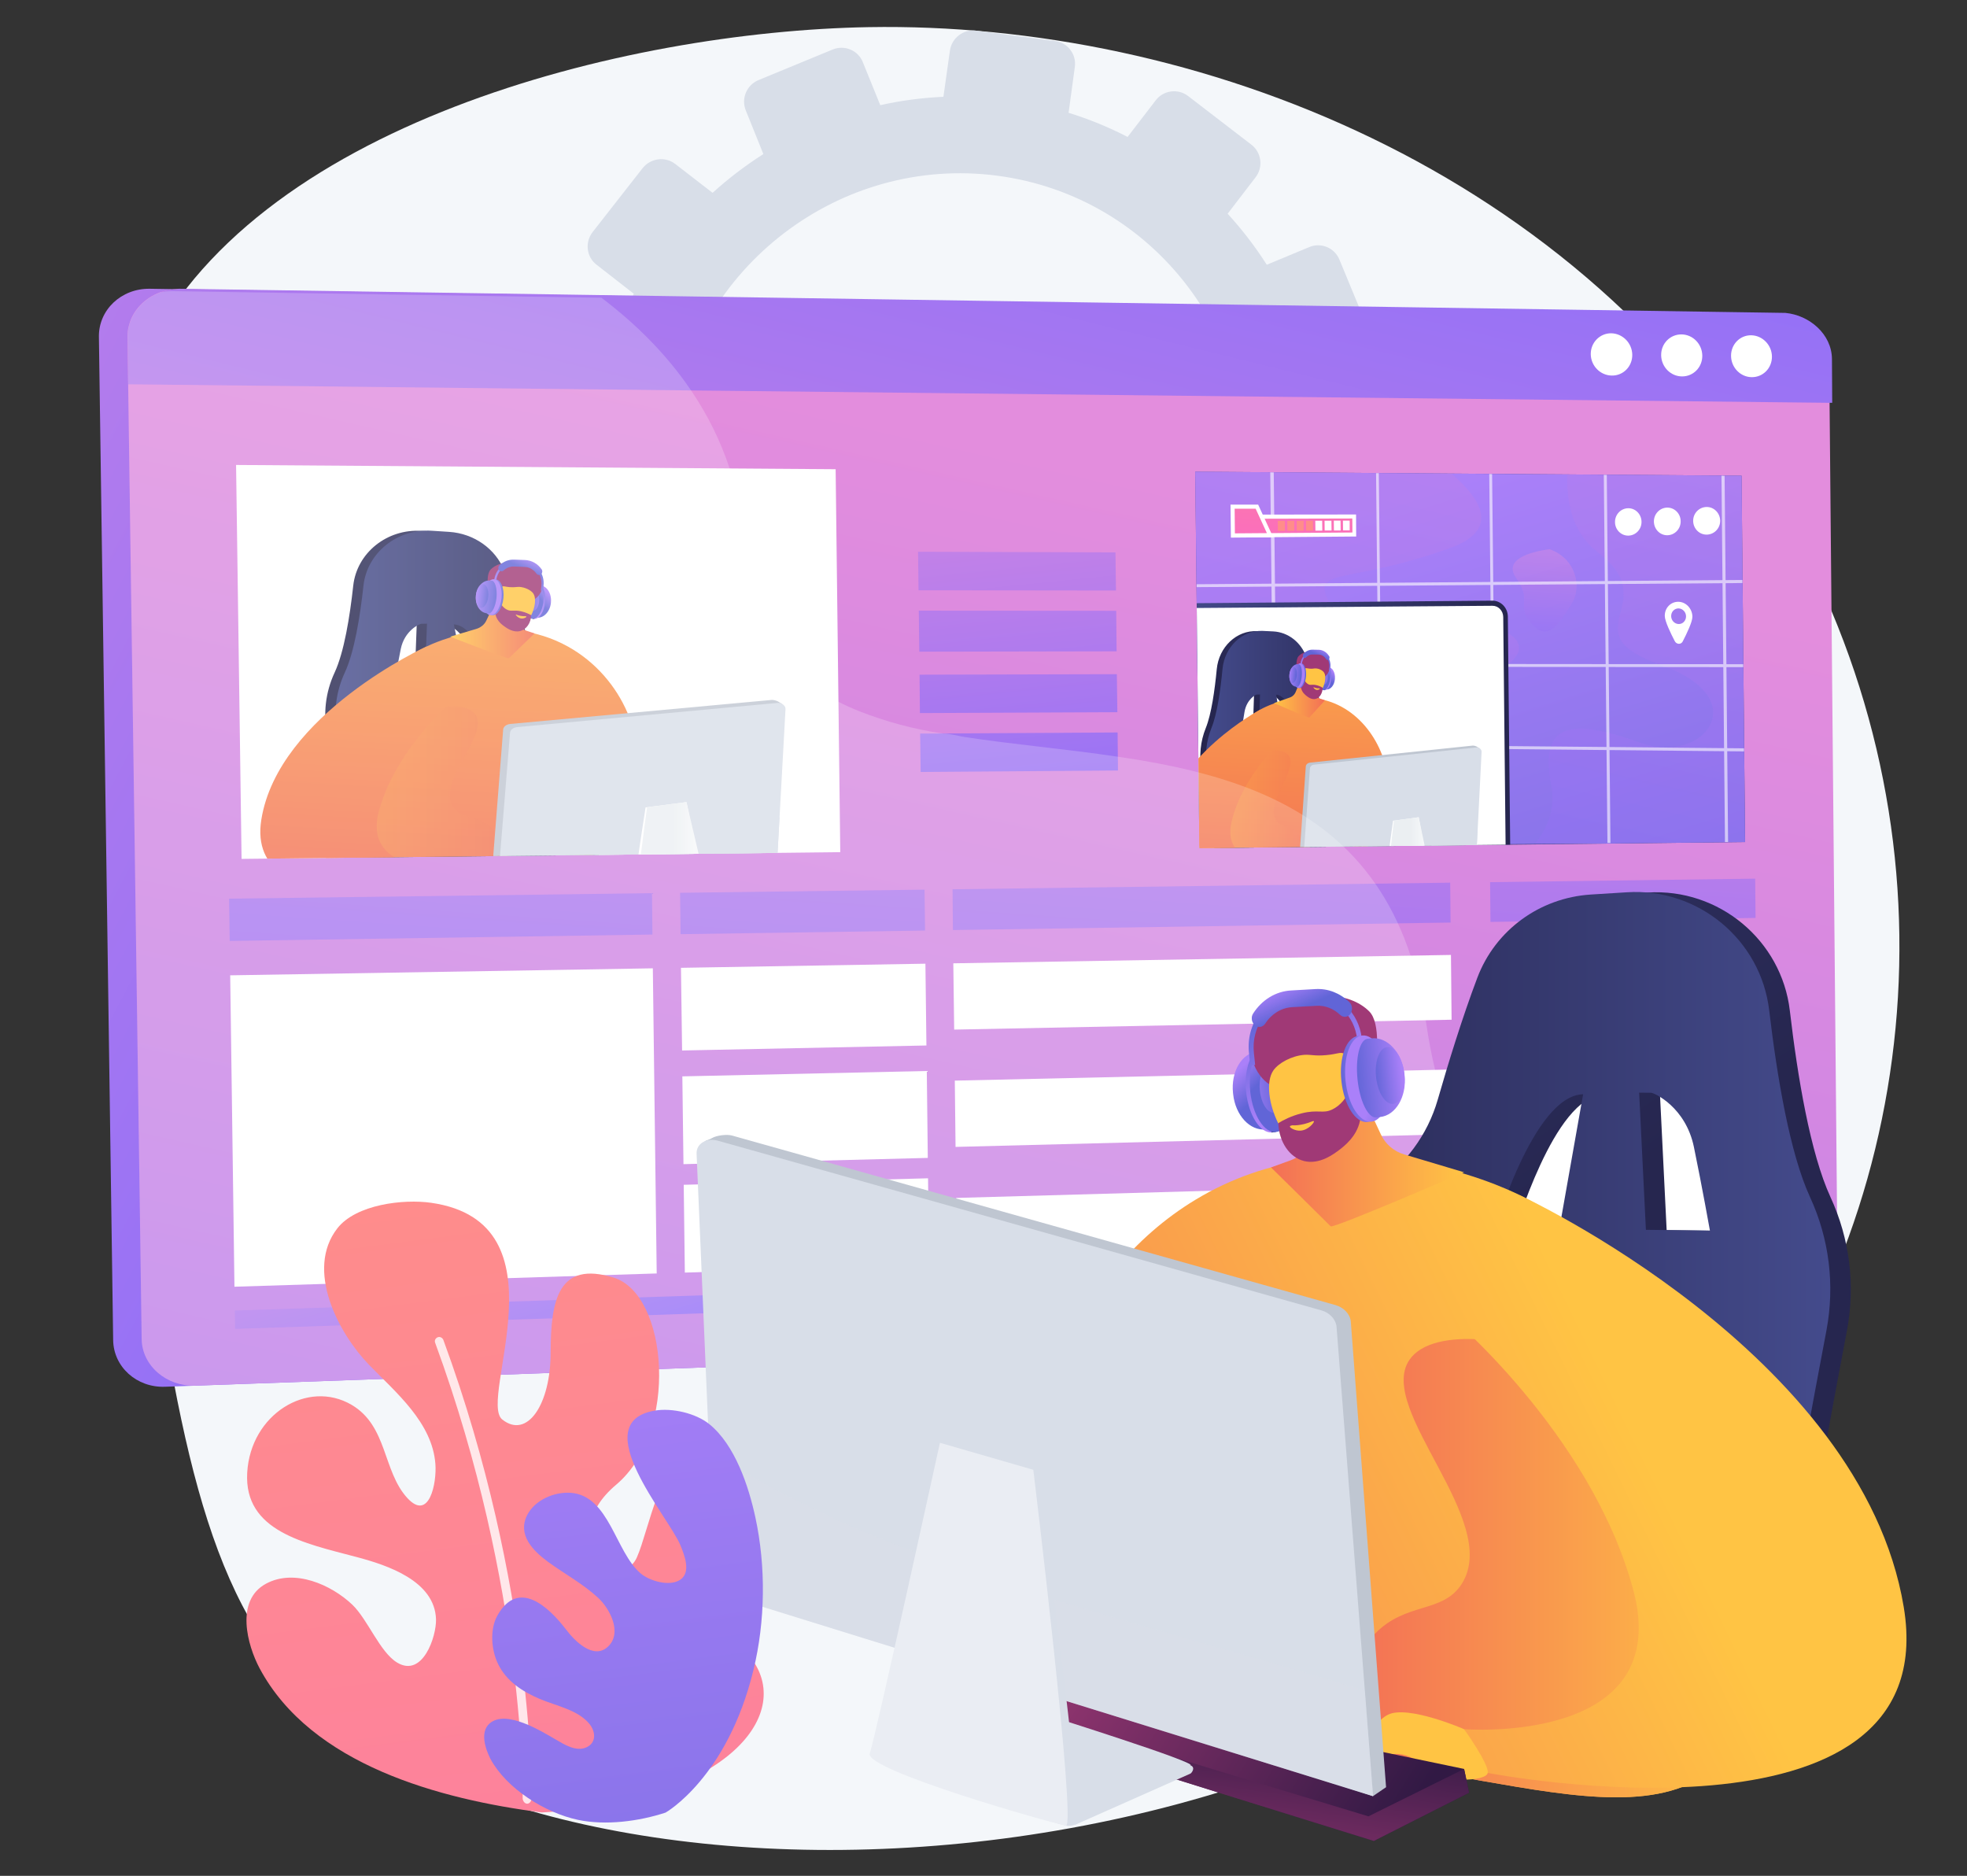
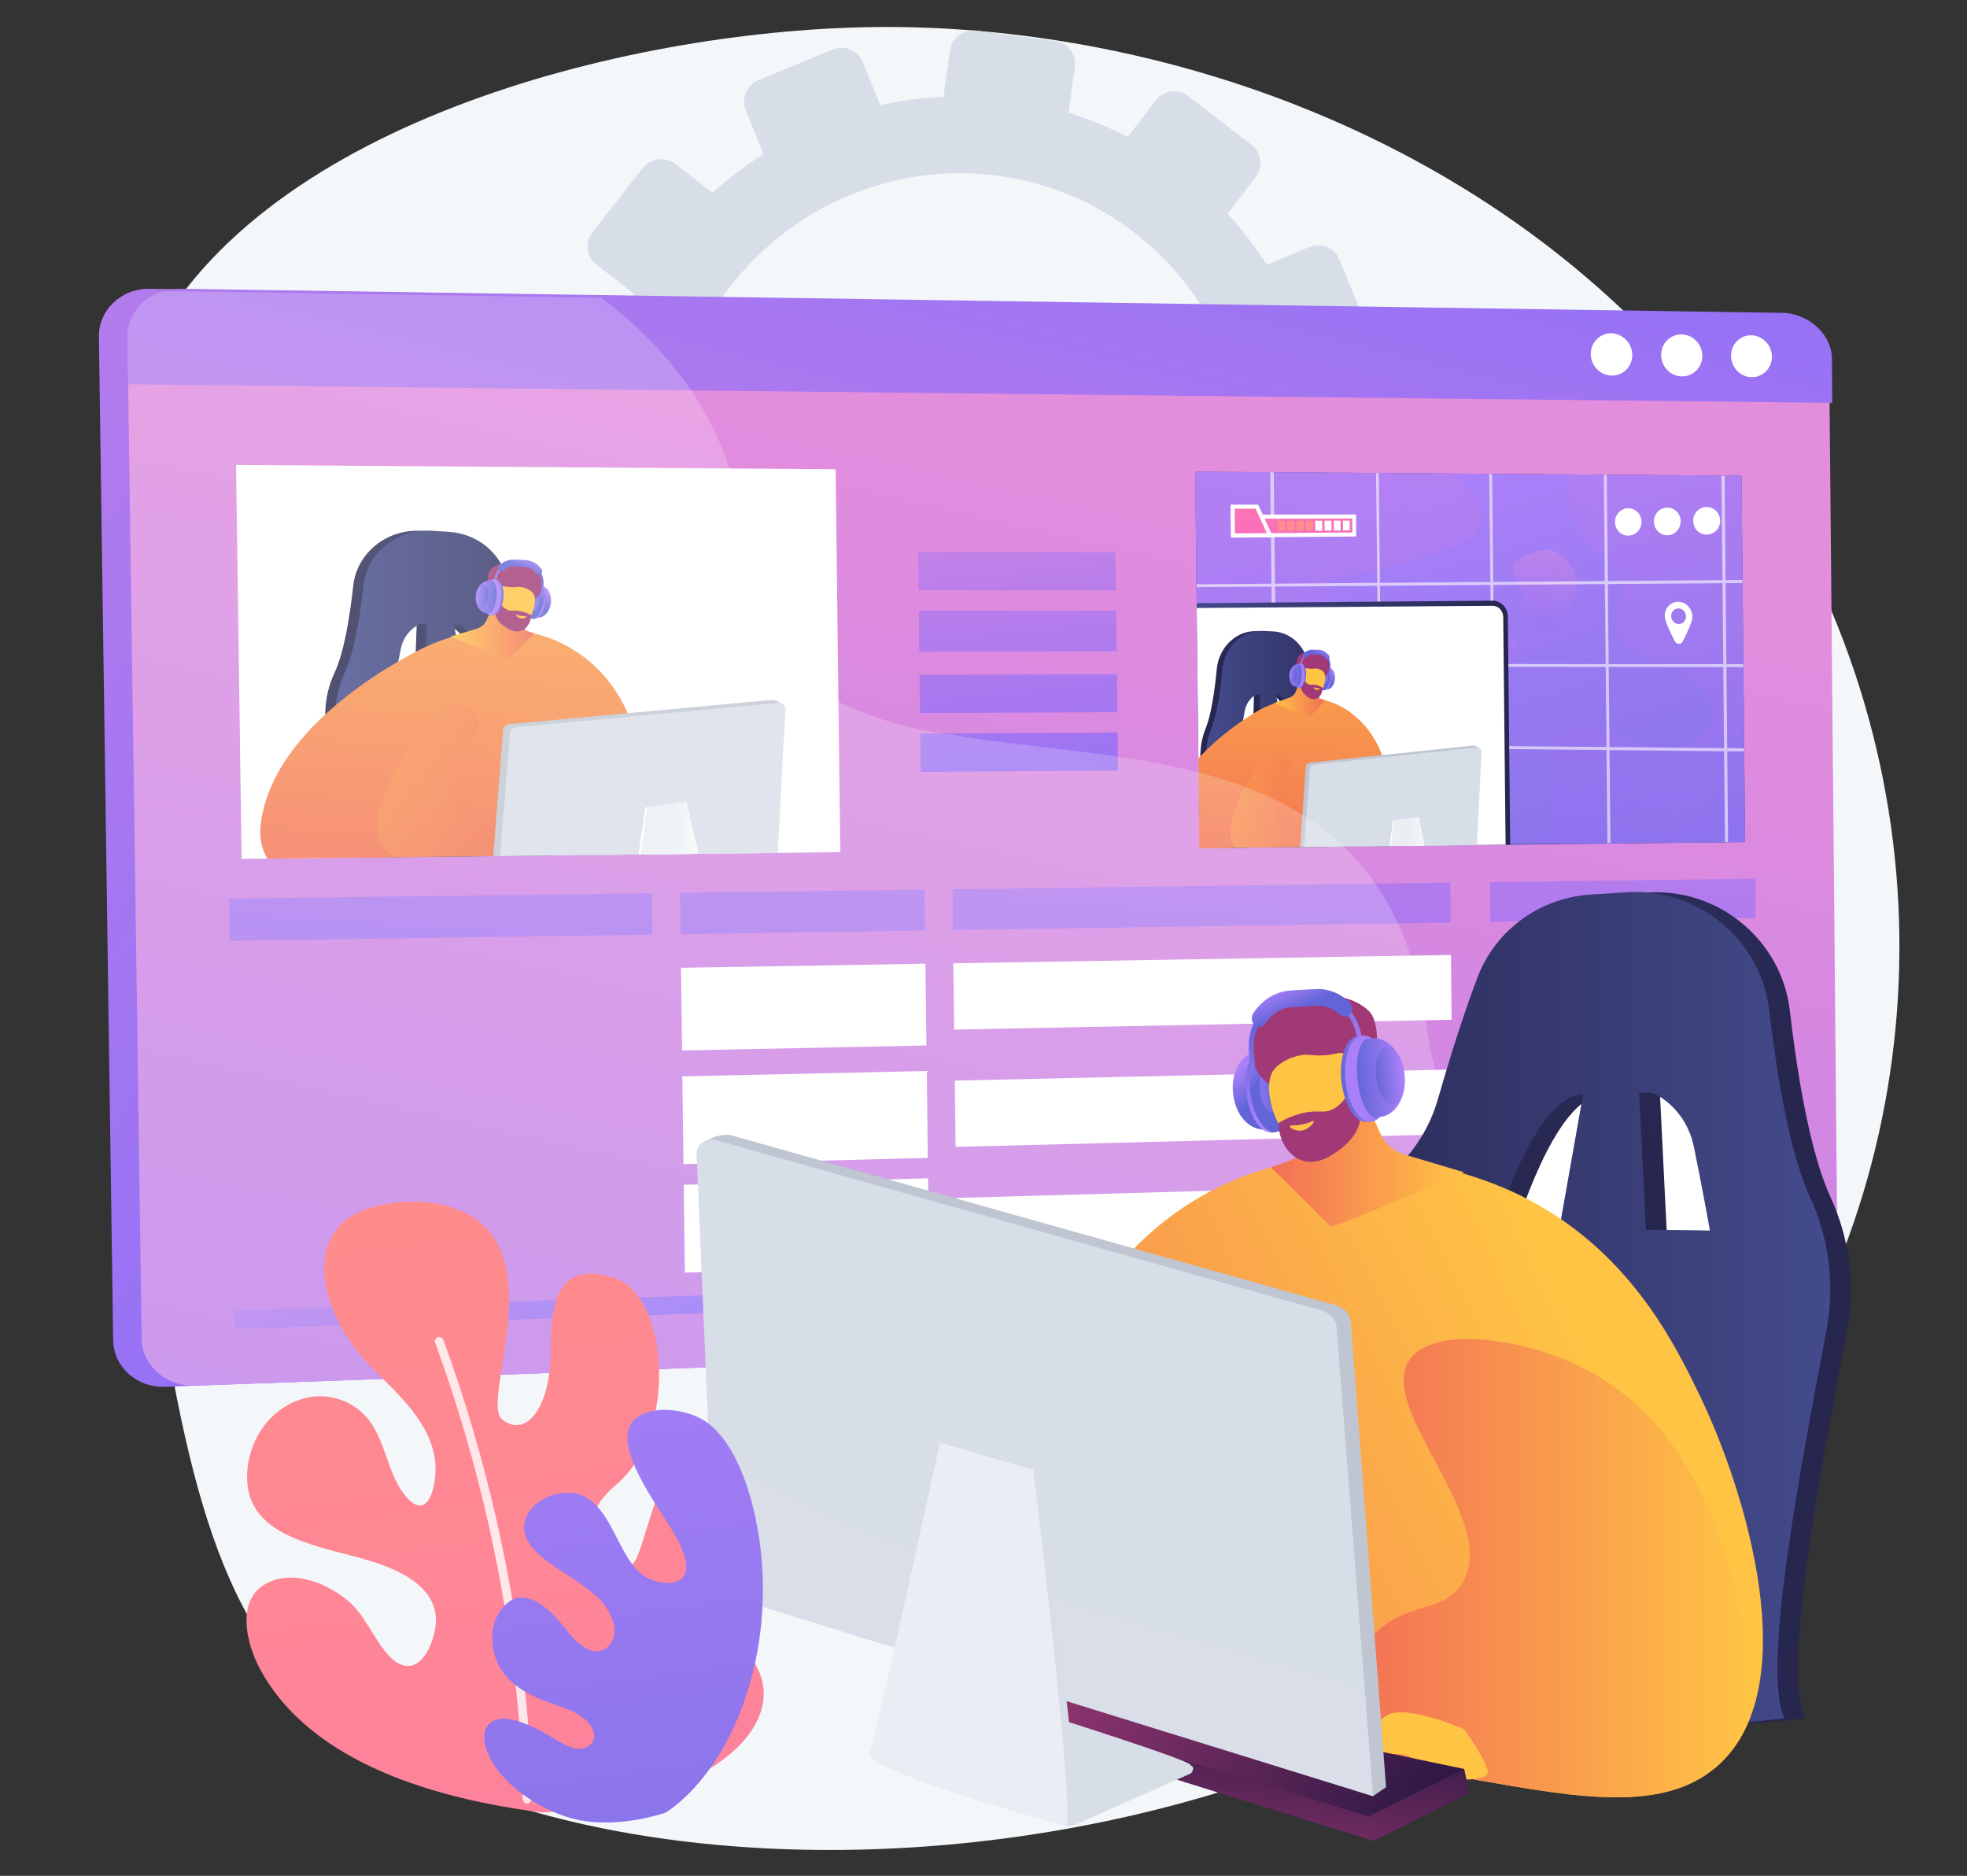
<svg xmlns="http://www.w3.org/2000/svg" xmlns:xlink="http://www.w3.org/1999/xlink" version="1.1" x="0px" y="0px" viewBox="0 0 1573.1 1500" style="enable-background:new 0 0 1573.1 1500;" xml:space="preserve">
  <rect x="0" y="0" width="1573.1" height="1500" fill="#333333" stroke="none" />
  <style type="text/css">
	.st0{fill:#F4F7FA;}
	.st1{fill:#D8DEE8;}
	.st2{fill:url(#SVGID_1_);}
	.st3{fill:url(#SVGID_2_);}
	.st4{fill:url(#SVGID_3_);}
	.st5{fill:#FFFFFF;}
	.st6{fill:url(#SVGID_4_);}
	.st7{fill:url(#SVGID_5_);}
	.st8{fill:url(#SVGID_6_);}
	.st9{fill:url(#SVGID_7_);}
	.st10{fill:url(#SVGID_8_);}
	.st11{fill:url(#SVGID_9_);}
	.st12{fill:url(#SVGID_10_);}
	.st13{fill:url(#SVGID_11_);}
	.st14{fill:url(#SVGID_12_);}
	.st15{clip-path:url(#SVGID_14_);}
	.st16{fill:url(#SVGID_15_);}
	.st17{fill:url(#SVGID_16_);}
	.st18{opacity:0.4;clip-path:url(#SVGID_18_);fill:url(#SVGID_19_);}
	.st19{opacity:0.4;clip-path:url(#SVGID_18_);fill:url(#SVGID_20_);}
	.st20{opacity:0.4;clip-path:url(#SVGID_18_);fill:url(#SVGID_21_);}
	.st21{clip-path:url(#SVGID_18_);}
	.st22{opacity:0.6;clip-path:url(#SVGID_18_);}
	.st23{fill:url(#SVGID_22_);}
	.st24{fill:url(#SVGID_23_);}
	.st25{opacity:0.9;fill:url(#SVGID_24_);}
	.st26{opacity:0.9;fill:url(#SVGID_25_);}
	.st27{opacity:0.9;fill:url(#SVGID_26_);}
	.st28{opacity:0.9;fill:url(#SVGID_27_);}
	.st29{clip-path:url(#SVGID_29_);fill:url(#SVGID_30_);}
	.st30{clip-path:url(#SVGID_29_);fill:#FFFFFF;}
	.st31{clip-path:url(#SVGID_29_);}
	.st32{fill:url(#SVGID_31_);}
	.st33{fill:url(#SVGID_32_);}
	.st34{fill:url(#SVGID_33_);}
	.st35{opacity:0.4;fill:url(#SVGID_34_);}
	.st36{fill:url(#SVGID_35_);}
	.st37{fill:url(#SVGID_36_);}
	.st38{fill:url(#SVGID_37_);}
	.st39{fill:url(#SVGID_38_);}
	.st40{fill:url(#SVGID_39_);}
	.st41{fill:url(#SVGID_40_);}
	.st42{fill:url(#SVGID_41_);}
	.st43{opacity:0.6;fill:url(#SVGID_42_);}
	.st44{fill:url(#SVGID_43_);}
	.st45{fill:url(#SVGID_44_);}
	.st46{fill:url(#SVGID_45_);}
	.st47{fill:url(#SVGID_46_);}
	.st48{fill:url(#SVGID_47_);}
	.st49{fill:url(#SVGID_48_);}
	.st50{opacity:0.3;fill:url(#SVGID_49_);}
	.st51{fill:url(#SVGID_50_);}
	.st52{fill:url(#SVGID_51_);}
	.st53{fill:url(#SVGID_52_);}
	.st54{fill:url(#SVGID_53_);}
	.st55{fill:#BFC6D1;}
	.st56{fill:url(#SVGID_54_);}
	.st57{clip-path:url(#SVGID_56_);}
	.st58{fill:url(#SVGID_57_);}
	.st59{fill:url(#SVGID_58_);}
	.st60{fill:url(#SVGID_59_);}
	.st61{opacity:0.3;fill:url(#SVGID_60_);}
	.st62{fill:url(#SVGID_61_);}
	.st63{fill:url(#SVGID_62_);}
	.st64{fill:url(#SVGID_63_);}
	.st65{fill:url(#SVGID_64_);}
	.st66{fill:url(#SVGID_65_);}
	.st67{fill:url(#SVGID_66_);}
	.st68{fill:url(#SVGID_67_);}
	.st69{opacity:0.6;fill:url(#SVGID_68_);}
	.st70{fill:url(#SVGID_69_);}
	.st71{fill:url(#SVGID_70_);}
	.st72{fill:url(#SVGID_71_);}
	.st73{fill:url(#SVGID_72_);}
	.st74{fill:url(#SVGID_73_);}
	.st75{fill:url(#SVGID_74_);}
	.st76{opacity:0.3;fill:url(#SVGID_75_);}
	.st77{fill:url(#SVGID_76_);}
	.st78{fill:url(#SVGID_77_);}
	.st79{fill:url(#SVGID_78_);}
	.st80{fill:url(#SVGID_79_);}
	.st81{fill:url(#SVGID_80_);}
	.st82{opacity:0.2;fill:#FFFFFF;}
	.st83{fill:url(#SVGID_81_);}
	.st84{fill:url(#SVGID_82_);}
	.st85{fill:url(#SVGID_83_);}
	.st86{fill:url(#SVGID_84_);}
	.st87{fill:url(#SVGID_85_);}
	.st88{fill:url(#SVGID_86_);}
	.st89{fill:url(#SVGID_87_);}
	.st90{fill:url(#SVGID_88_);}
	.st91{fill:url(#SVGID_89_);}
	.st92{fill:url(#SVGID_90_);}
	.st93{fill:url(#SVGID_91_);}
	.st94{fill:url(#SVGID_92_);}
	.st95{opacity:0.6;fill:url(#SVGID_93_);}
	.st96{fill:url(#SVGID_94_);}
	.st97{fill:url(#SVGID_95_);}
	.st98{fill:url(#SVGID_96_);}
	.st99{fill:url(#SVGID_97_);}
	.st100{fill:url(#SVGID_98_);}
	.st101{fill:url(#SVGID_99_);}
	.st102{opacity:0.3;fill:url(#SVGID_100_);}
	.st103{fill:url(#SVGID_101_);}
	.st104{fill:url(#SVGID_102_);}
	.st105{fill:url(#SVGID_103_);}
	.st106{fill:url(#SVGID_104_);}
	.st107{fill:url(#SVGID_105_);}
	.st108{opacity:0.3;fill:#D8DEE8;}
	.st109{fill:#EAEDF3;}
	.st110{fill:url(#SVGID_106_);}
	.st111{opacity:0.8;}
	.st112{fill:url(#SVGID_107_);}
</style>
  <g id="Background">
</g>
  <g id="Text">
</g>
  <g id="Metaphor_illustration">
    <g>
      <path class="st0" d="M694.6,21.7c-194.1,3.4-494.5,77.2-581,266.9c-30.2,66.3-28.2,163.7-24.1,358.5    c1.2,57.3,3.2,140.7,17.2,244.3c29.1,215.1,48.9,361.5,123.8,446.8c187.7,213.6,865.6,207.5,1155.1-177.2    c157.9-209.8,182.2-508.3,37.8-755C1264.5,134.5,954.6,17.2,694.6,21.7z" />
      <path class="st1" d="M1095.1,362l-36.3-4.8c-0.8-17.6-3-34.8-6.7-51.6l33.7-14.1c9.5-4,14-14.9,10-24.4l-24.6-59.5    c-3.9-9.5-14.8-14-24.2-10l-33.9,14.1c-9.2-14.5-19.7-28.1-31.3-40.8l22.4-29.2c6.2-8.1,4.7-19.8-3.4-26l-50.6-38.9    c-8.1-6.2-19.7-4.7-25.9,3.4l-22.5,29.3c-14.9-7.7-30.7-14.2-47.2-19.3l5-36.7c1.4-10.1-5.7-19.4-15.8-20.7l-63.2-8.3    c-10.1-1.3-19.4,5.8-20.9,15.9l-5.2,37c-17.2,0.8-34,3-50.5,6.7l-14-34.5c-3.8-9.4-14.6-13.9-24.1-10L606.7,64    c-9.5,3.9-14.1,14.7-10.3,24.2l14.1,35c-14.4,9.2-28,19.5-40.6,31L540,131.1c-8-6.2-19.7-4.7-26.1,3.4l-39.9,51    c-6.4,8.2-5,19.9,3,26.1l29.9,23.3c-8,15-14.7,30.8-20.1,47.3l-38-5c-10.2-1.3-19.7,5.9-21.2,16.2l-9.5,64.3    c-1.5,10.3,5.5,19.8,15.7,21.1l38.1,5c0.5,17.4,2.4,34.5,5.7,51.1L442,449.8c-9.6,4-14.4,15.1-10.6,24.8l23.8,60.5    c3.8,9.7,14.7,14.3,24.4,10.2l35.8-15c9,14.6,19.2,28.4,30.6,41.2l-23.8,30.9c-6.4,8.4-5.1,20.4,3.1,26.8l51.1,40.1    c8.2,6.4,20,4.8,26.5-3.6l23.5-30.7c15,8,30.9,14.7,47.5,20l-5.4,38.4c-1.5,10.5,5.7,20.1,16,21.5l64.5,8.5    c10.3,1.4,19.8-6.1,21.3-16.6l5.2-38.1c17.5-0.7,34.8-3,51.5-6.8l14.1,35.2c3.9,9.8,14.9,14.4,24.5,10.3l60.1-25.5    c9.6-4.1,14.2-15.3,10.2-25L922,621.9c14.7-9.5,28.5-20.2,41.3-32.1l29.4,22.9c8.2,6.4,20,4.8,26.3-3.6l39.4-52.2    c6.3-8.3,4.7-20.2-3.5-26.6l-29.1-22.6c7.9-15.4,14.5-31.7,19.8-48.6l36.4,4.8c10.2,1.3,19.6-6,20.9-16.3l8.3-64.5    C1112.5,372.7,1105.3,363.3,1095.1,362z M994.8,400.3c-17,128.1-133.9,219-261.1,202.3c-127.1-16.7-215.2-134.4-196.9-262.3    C555.2,213.1,671.9,124,797.6,140.5C923.4,157,1011.7,273,994.8,400.3z" />
      <g>
        <linearGradient id="SVGID_1_" gradientUnits="userSpaceOnUse" x1="-603.494" y1="-44.408" x2="464.804" y2="520.076">
          <stop offset="3.597120e-03" style="stop-color:#E38DDD" />
          <stop offset="0.355" style="stop-color:#C783E6" />
          <stop offset="1" style="stop-color:#9571F6" />
        </linearGradient>
        <path class="st2" d="M1448.1,1026c0.2,19.7-14.5,36.3-33.8,36.9l-1282.4,46c-22.6,0.8-41.1-15.9-41.4-37.3L79.1,269.3     c-0.3-21.5,17.9-38.7,40.6-38.4l1286.7,19.8c19.4,0.3,34.7,16.6,34.9,36.5L1448.1,1026z" />
        <g>
          <linearGradient id="SVGID_2_" gradientUnits="userSpaceOnUse" x1="851.055" y1="360.093" x2="438.885" y2="2178.159">
            <stop offset="3.597120e-03" style="stop-color:#E38DDD" />
            <stop offset="0.355" style="stop-color:#C783E6" />
            <stop offset="1" style="stop-color:#9571F6" />
          </linearGradient>
          <path class="st3" d="M1469.8,1025.3c0.2,19.7-15.1,36.2-34.3,36.9L155.9,1108c-22.5,0.8-42.3-15.8-42.6-37.2l-10.8-763.5      l-0.5-37.7c-0.1-3.5,0.4-6.8,1.3-10c3.3-11.9,12.7-21.4,24.7-25.8c4-1.5,8.3-2.3,12.8-2.5c0.9-0.1,1.8-0.1,2.7-0.1L1427.4,251      c19.3,0.3,35.4,16.6,35.5,36.4l0.3,34.7l6.1,663L1469.8,1025.3z" />
          <linearGradient id="SVGID_3_" gradientUnits="userSpaceOnUse" x1="613.782" y1="985.822" x2="832.076" y2="96.112">
            <stop offset="3.597120e-03" style="stop-color:#E38DDD" />
            <stop offset="0.355" style="stop-color:#C783E6" />
            <stop offset="1" style="stop-color:#9571F6" />
          </linearGradient>
          <path class="st4" d="M1465.3,322.1l-2,0l-910.7-9.9l-450-4.9l-0.5-37.7c-0.1-3.5,0.4-6.8,1.3-10c3.4-11.9,12.9-21.5,25-25.8      c3.9-1.4,8.1-2.3,12.5-2.5c0.9-0.1,1.8-0.5,2.7-0.4l1283.9,19.3h0.3c19.3,1.8,37.1,17,37.3,36.8L1465.3,322.1z" />
          <polygon class="st5" points="672,681.4 193.2,686.8 188.8,371.8 668.3,375.2     " />
          <g>
            <linearGradient id="SVGID_4_" gradientUnits="userSpaceOnUse" x1="794.874" y1="274.503" x2="832.837" y2="648.951">
              <stop offset="3.597120e-03" style="stop-color:#E38DDD" />
              <stop offset="0.355" style="stop-color:#C783E6" />
              <stop offset="1" style="stop-color:#9571F6" />
            </linearGradient>
            <polygon class="st6" points="892.5,472.2 734.6,472 734.2,441.2 892.1,441.7      " />
            <linearGradient id="SVGID_5_" gradientUnits="userSpaceOnUse" x1="789.803" y1="266.921" x2="829.029" y2="653.824">
              <stop offset="3.597120e-03" style="stop-color:#E38DDD" />
              <stop offset="0.355" style="stop-color:#C783E6" />
              <stop offset="1" style="stop-color:#9571F6" />
            </linearGradient>
            <polygon class="st7" points="893,520.8 735.2,521.1 734.8,488.3 892.7,488.4      " />
            <linearGradient id="SVGID_6_" gradientUnits="userSpaceOnUse" x1="786.894" y1="282.44" x2="824.068" y2="649.114">
              <stop offset="3.597120e-03" style="stop-color:#E38DDD" />
              <stop offset="0.355" style="stop-color:#C783E6" />
              <stop offset="1" style="stop-color:#9571F6" />
            </linearGradient>
            <polygon class="st8" points="893.6,569.5 735.7,570.2 735.4,539.5 893.2,539.1      " />
            <linearGradient id="SVGID_7_" gradientUnits="userSpaceOnUse" x1="783.015" y1="285.69" x2="819.813" y2="648.645">
              <stop offset="3.597120e-03" style="stop-color:#E38DDD" />
              <stop offset="0.355" style="stop-color:#C783E6" />
              <stop offset="1" style="stop-color:#9571F6" />
            </linearGradient>
            <polygon class="st9" points="894.1,616.1 736.3,617.3 735.9,586.6 893.8,585.7      " />
          </g>
          <g>
            <linearGradient id="SVGID_8_" gradientUnits="userSpaceOnUse" x1="392.384" y1="165.63" x2="338.307" y2="935.186">
              <stop offset="3.597120e-03" style="stop-color:#E38DDD" />
              <stop offset="0.355" style="stop-color:#C783E6" />
              <stop offset="1" style="stop-color:#9571F6" />
            </linearGradient>
            <polygon class="st10" points="521.8,747.3 183.7,752.4 183.2,718.6 521.4,714.2      " />
            <linearGradient id="SVGID_9_" gradientUnits="userSpaceOnUse" x1="678.78" y1="203.506" x2="626.606" y2="945.979">
              <stop offset="3.597120e-03" style="stop-color:#E38DDD" />
              <stop offset="0.355" style="stop-color:#C783E6" />
              <stop offset="1" style="stop-color:#9571F6" />
            </linearGradient>
            <polygon class="st11" points="739.8,744.1 544.3,747 543.9,713.9 739.4,711.4      " />
            <linearGradient id="SVGID_10_" gradientUnits="userSpaceOnUse" x1="995.741" y1="228.99" x2="944.013" y2="965.116">
              <stop offset="3.597120e-03" style="stop-color:#E38DDD" />
              <stop offset="0.355" style="stop-color:#C783E6" />
              <stop offset="1" style="stop-color:#9571F6" />
            </linearGradient>
            <polygon class="st12" points="1160.1,737.7 762.1,743.7 761.8,711.1 1159.8,705.8      " />
            <linearGradient id="SVGID_11_" gradientUnits="userSpaceOnUse" x1="1329.29" y1="272.138" x2="1279.801" y2="976.39">
              <stop offset="3.597120e-03" style="stop-color:#E38DDD" />
              <stop offset="0.355" style="stop-color:#C783E6" />
              <stop offset="1" style="stop-color:#9571F6" />
            </linearGradient>
            <polygon class="st13" points="1404,734 1192,737.2 1191.7,705.4 1403.7,702.6      " />
            <polygon class="st5" points="1160.9,815.4 763.1,823.3 762.4,770.3 1160.4,763.6      " />
            <polygon class="st5" points="1406.5,990.8 1194.6,997.4 1192.2,763.1 1404.3,759.5      " />
-             <polygon class="st5" points="525.2,1018.3 187.5,1028.9 184.1,779.9 522.1,774.3      " />
            <polygon class="st5" points="740.9,836 545.5,840 544.6,773.9 740.1,770.6      " />
            <polygon class="st5" points="742,925.9 546.6,930.9 545.7,860.7 741.2,856.4      " />
            <polygon class="st5" points="743,1011.6 547.7,1017.6 546.8,947.4 742.2,942.2      " />
            <polygon class="st5" points="1161.9,906.9 764.2,917.1 763.6,864.1 1161.3,855.2      " />
            <polygon class="st5" points="1162.8,998.4 765.3,1010.9 764.7,957.9 1162.3,946.7      " />
          </g>
          <linearGradient id="SVGID_12_" gradientUnits="userSpaceOnUse" x1="706.134" y1="723.958" x2="781.388" y2="981.075">
            <stop offset="3.597120e-03" style="stop-color:#E38DDD" />
            <stop offset="0.355" style="stop-color:#C783E6" />
            <stop offset="1" style="stop-color:#9571F6" />
          </linearGradient>
          <polygon class="st14" points="1406.7,1022.1 188,1062.6 187.8,1047.9 1406.6,1008.4     " />
          <g>
            <defs>
              <polygon id="SVGID_13_" points="1395.6,673.3 959.2,678.2 955.9,377.2 1392.8,380.4       " />
            </defs>
            <clipPath id="SVGID_14_">
              <use xlink:href="#SVGID_13_" style="overflow:visible;" />
            </clipPath>
            <g class="st15">
              <g>
                <linearGradient id="SVGID_15_" gradientUnits="userSpaceOnUse" x1="1132.927" y1="389.353" x2="1346.324" y2="1075.1">
                  <stop offset="0" style="stop-color:#444B8C" />
                  <stop offset="0.996" style="stop-color:#26264F" />
                </linearGradient>
                <path class="st16" d="M957,684.9c-12.4,0.1-22.6-11.4-22.7-25.6l-3-270.7c-0.2-14.2,9.8-25.8,22.2-25.8l439.7,0.3         c12.2,0,22.2,11.5,22.3,25.5l2.5,267.9c0.1,14-9.6,25.5-21.8,25.6L957,684.9z" />
                <linearGradient id="SVGID_16_" gradientUnits="userSpaceOnUse" x1="1134.581" y1="394.419" x2="1339.921" y2="1054.275">
                  <stop offset="0" style="stop-color:#AA80F9" />
                  <stop offset="0.996" style="stop-color:#6165D7" />
                </linearGradient>
                <path class="st17" d="M1393.2,371.4l-439.7-0.2c-8.1,0-14.6,7.8-14.5,17.4l3,270.6c0.1,9.6,6.8,17.4,14.9,17.3l439.2-2.6         c8,0,14.4-7.8,14.3-17.3l-2.5-268C1407.7,379.2,1401.2,371.4,1393.2,371.4z" />
              </g>
              <g>
                <defs>
                  <path id="SVGID_17_" d="M1393.1,370.9l-439.7-0.2c-8.1,0-14.6,7.8-14.5,17.4l3,270.6c0.1,9.6,6.8,17.4,14.9,17.3l439.1-2.6          c8,0,14.3-7.8,14.3-17.3l-2.5-268C1407.6,378.7,1401.1,371,1393.1,370.9z" />
                </defs>
                <clipPath id="SVGID_18_">
                  <use xlink:href="#SVGID_17_" style="overflow:visible;" />
                </clipPath>
                <linearGradient id="SVGID_19_" gradientUnits="userSpaceOnUse" x1="1457.841" y1="71.545" x2="1317.157" y2="684.527">
                  <stop offset="3.597120e-03" style="stop-color:#E38DDD" />
                  <stop offset="1" style="stop-color:#9571F6" />
                </linearGradient>
                <path class="st18" d="M1276.3,295.6c-2.4,0.8-51.3,105.9,1.4,145.9c54.1,41-23.7,63.9,50.5,90.2         c76.9,27.3,33.4,80.1-15.5,62.5c-47.8-17.2-82.9-21.5-72.3,32.4c10.7,54.2-55.9,68.4-26.1,84.3         c30.2,16.1,215.2,8.4,218.6,8.5c3.4,0.1,49-142.8,48.6-156.8C1481.1,548.6,1469.5,234.7,1276.3,295.6z" />
                <linearGradient id="SVGID_20_" gradientUnits="userSpaceOnUse" x1="1139.717" y1="102.48" x2="1004.479" y2="691.733">
                  <stop offset="3.597120e-03" style="stop-color:#E38DDD" />
                  <stop offset="1" style="stop-color:#9571F6" />
                </linearGradient>
                <path class="st19" d="M1092,334.9c0,0,149.9,73.4,68.3,103.1c-78.5,28.5-108.5,16.5-99.4,39.3c9.1,22.9,64.1,20.6,113.9,22.4         c51.1,1.9,51.8,29.1,10.4,40.8c-40.5,11.4-57.2,38.9-45.2,59.2c12.1,20.4,46.4,80.7,9.8,88.9c-36,8-55.7-144.6-116.9-147.7         c-59.4-3-142.8,31.5-147.5-35.3c-4.6-66.7,36.2-164.6,38.9-161.7C927.1,346.9,1092,334.9,1092,334.9z" />
                <linearGradient id="SVGID_21_" gradientUnits="userSpaceOnUse" x1="1237.005" y1="438.993" x2="1232.107" y2="504.742">
                  <stop offset="3.597120e-03" style="stop-color:#E38DDD" />
                  <stop offset="1" style="stop-color:#9571F6" />
                </linearGradient>
                <path class="st20" d="M1239.3,439.2c0,0-40.3,4-26.8,23c13.7,19.2-1,21,12.4,36.5c13.5,15.6,22.3-1.1,31.5-15         C1265.8,469.8,1260.4,446.5,1239.3,439.2z" />
                <g class="st21">
                  <path class="st5" d="M1312.8,417.2c0.1,6.1-4.7,11-10.5,11.1c-5.9,0.1-10.7-4.8-10.7-10.8c-0.1-6,4.6-11,10.5-11.1          C1307.9,406.3,1312.7,411.1,1312.8,417.2z" />
                  <path class="st5" d="M1344.1,416.8c0.1,6.1-4.7,11.1-10.6,11.2c-5.9,0.1-10.7-4.8-10.8-10.9c-0.1-6.1,4.7-11.1,10.6-11.2          C1339.2,405.8,1344.1,410.7,1344.1,416.8z" />
                  <path class="st5" d="M1375.7,416.3c0.1,6.1-4.7,11.1-10.7,11.2c-6,0.1-10.8-4.8-10.9-10.9c-0.1-6.1,4.7-11.1,10.7-11.2          C1370.7,405.3,1375.6,410.2,1375.7,416.3z" />
                </g>
                <g class="st22">
                  <g>
                    <polygon class="st5" points="1501.3,465.4 878,470.1 878,467.8 1501.2,462.9          " />
                  </g>
                  <g>
                    <polygon class="st5" points="1501.9,533.6 878.7,532.9 878.7,530.7 1501.9,531.2          " />
                  </g>
                  <g>
                    <polygon class="st5" points="1502.5,601.9 879.4,595.8 879.4,593.5 1502.5,599.4          " />
                  </g>
                  <g>
                    <polygon class="st5" points="1106,694.7 1103.8,694.7 1100.1,341 1102.3,341          " />
                  </g>
                  <g>
                    <polygon class="st5" points="1196.6,696.8 1194.3,696.7 1190.6,338.8 1192.9,338.7          " />
                  </g>
                  <g>
                    <polygon class="st5" points="1288.2,698.9 1285.8,698.8 1282.2,336.5 1284.6,336.5          " />
                  </g>
                  <g>
                    <polygon class="st5" points="1382.3,701 1379.8,700.9 1376.3,334.2 1378.8,334.2          " />
                  </g>
                  <g>
                    <polygon class="st5" points="1022.1,692.8 1019.3,692.8 1015.5,343.1 1018.3,343          " />
                  </g>
                </g>
                <g class="st21">
                  <polygon class="st5" points="1001.4,429.7 1084.6,429 1084.5,411.4 1001.2,411.5         " />
                  <linearGradient id="SVGID_22_" gradientUnits="userSpaceOnUse" x1="1053.719" y1="276.702" x2="1042.394" y2="428.719">
                    <stop offset="0" style="stop-color:#FF9085" />
                    <stop offset="1" style="stop-color:#FB6FBB" />
                  </linearGradient>
                  <polygon class="st23" points="1081.6,425.8 1081.5,414.6 1004.4,414.8 1004.5,426.4         " />
                  <polygon class="st5" points="984.4,429.9 1018.2,429.6 1006.2,403.5 984.1,403.5         " />
                  <linearGradient id="SVGID_23_" gradientUnits="userSpaceOnUse" x1="1010.419" y1="280.373" x2="999.574" y2="425.94">
                    <stop offset="0" style="stop-color:#FF9085" />
                    <stop offset="1" style="stop-color:#FB6FBB" />
                  </linearGradient>
                  <polygon class="st24" points="1013.2,426.3 1004.2,406.8 987.4,406.8 987.6,426.5         " />
                  <polygon class="st5" points="1074.1,424.1 1079.4,424.1 1079.4,416.3 1074,416.3         " />
                  <polygon class="st5" points="1066.8,424.2 1072.2,424.2 1072.1,416.3 1066.7,416.3         " />
                  <polygon class="st5" points="1059.4,424.2 1064.9,424.2 1064.8,416.4 1059.3,416.4         " />
                  <polygon class="st5" points="1052,424.3 1057.5,424.3 1057.4,416.4 1051.9,416.4         " />
                  <linearGradient id="SVGID_24_" gradientUnits="userSpaceOnUse" x1="2002.505" y1="472.514" x2="2018.914" y2="572.167" gradientTransform="matrix(-1 0 0 1 3041.217 0)">
                    <stop offset="0" style="stop-color:#FF9085" />
                    <stop offset="1" style="stop-color:#FB6FBB" />
                  </linearGradient>
                  <polygon class="st25" points="1044.6,424.4 1050.1,424.3 1050,416.4 1044.5,416.4         " />
                  <linearGradient id="SVGID_25_" gradientUnits="userSpaceOnUse" x1="2009.817" y1="471.633" x2="2026.308" y2="571.784" gradientTransform="matrix(-1 0 0 1 3041.217 0)">
                    <stop offset="0" style="stop-color:#FF9085" />
                    <stop offset="1" style="stop-color:#FB6FBB" />
                  </linearGradient>
                  <polygon class="st26" points="1037.1,424.4 1042.6,424.4 1042.6,416.4 1037,416.5         " />
                  <linearGradient id="SVGID_26_" gradientUnits="userSpaceOnUse" x1="2017.173" y1="470.748" x2="2033.747" y2="571.404" gradientTransform="matrix(-1 0 0 1 3041.217 0)">
                    <stop offset="0" style="stop-color:#FF9085" />
                    <stop offset="1" style="stop-color:#FB6FBB" />
                  </linearGradient>
                  <polygon class="st27" points="1029.6,424.5 1035.1,424.4 1035.1,416.5 1029.5,416.5         " />
                  <linearGradient id="SVGID_27_" gradientUnits="userSpaceOnUse" x1="2024.571" y1="469.855" x2="2041.228" y2="571.015" gradientTransform="matrix(-1 0 0 1 3041.217 0)">
                    <stop offset="0" style="stop-color:#FF9085" />
                    <stop offset="1" style="stop-color:#FB6FBB" />
                  </linearGradient>
                  <polygon class="st28" points="1022,424.5 1027.6,424.5 1027.5,416.5 1021.9,416.5         " />
                </g>
              </g>
              <g>
                <defs>
                  <path id="SVGID_28_" d="M1208.2,488.2l1.9,187.2l-252.7,9c-8.3,0.3-15.2-7.2-15.3-16.7L940,481.3l259.2-2.3          C1204.1,479,1208.1,483.1,1208.2,488.2z" />
                </defs>
                <clipPath id="SVGID_29_">
                  <use xlink:href="#SVGID_28_" style="overflow:visible;" />
                </clipPath>
                <linearGradient id="SVGID_30_" gradientUnits="userSpaceOnUse" x1="936.595" y1="584.271" x2="1207.839" y2="584.271">
                  <stop offset="0" style="stop-color:#444B8C" />
                  <stop offset="0.996" style="stop-color:#26264F" />
                </linearGradient>
                <path class="st29" d="M956.5,688.1c-9.7,0-17.7-9-17.9-20l-2.1-185.6l256.9-2.2c6.8-0.1,12.4,5.6,12.5,12.7l1.9,186.4         l-250.7,8.7C956.9,688.1,956.7,688.1,956.5,688.1z" />
                <path class="st30" d="M1202.2,493.3l1.9,183.1c0.1,5-3.8,9-8.6,8.9l-271.6-0.5c-4.6,0-8.6-4-8.7-8.9l-2-180.6         c-0.1-4.9,3.8-8.9,8.5-8.9l18.4-0.1l253.4-1.9C1198.2,484.3,1202.1,488.3,1202.2,493.3z" />
                <g class="st31">
                  <g>
                    <linearGradient id="SVGID_31_" gradientUnits="userSpaceOnUse" x1="1216.573" y1="347.308" x2="1046.984" y2="601.946">
                      <stop offset="0" style="stop-color:#444B8C" />
                      <stop offset="0.996" style="stop-color:#26264F" />
                    </linearGradient>
                    <path class="st32" d="M1084.2,676.8c-4-12.7-3.4-26.4,1.6-38.6l5.8-14.3c1.5-3.7,2.2-7.6,2.1-11.6l-0.1-8           c0-3.5-1.6-6.7-4.3-8.6l-24.9-17.6c-7.2-5.1-12.5-12.7-14.9-21.6c-2.4-8.9-5.9-20.7-9.5-30.8c-4.3-12-14.6-20-26.4-20.6           l-8.3-0.4c-16.3-0.8-30.5,12.6-32.2,30.4c-1.6,16.7-4.3,36-8.8,47.1c-4.3,10.6-5.4,22.3-3.4,33.6           c6.5,35.8,15.7,85.4,10.6,97.5c75.4,9.6,124.4,1.1,124.4,1.1L1084.2,676.8z M1001.8,590.1l-14.7,0.3c0,0,1.6-11,3.4-21.1           c1.8-10.1,9-13.8,9.7-13.8l2.7-0.1L1001.8,590.1z M1021.7,589.7l-5.9-34.1c11.6,0.2,20.9,35.1,21.3,35.2           C1037.5,590.9,1021.7,589.7,1021.7,589.7z" />
                    <linearGradient id="SVGID_32_" gradientUnits="userSpaceOnUse" x1="964.558" y1="611.058" x2="1100.891" y2="611.058">
                      <stop offset="0" style="stop-color:#444B8C" />
                      <stop offset="0.996" style="stop-color:#26264F" />
                    </linearGradient>
                    <path class="st33" d="M1089.1,676.8c-4-12.7-3.4-26.5,1.6-38.7l5.8-14.3c1.5-3.7,2.2-7.6,2.2-11.6l-0.1-8           c0-3.5-1.6-6.7-4.3-8.6l-25-17.6c-7.2-5.1-12.5-12.7-15-21.6c-2.5-8.9-5.9-20.7-9.5-30.9c-4.3-12-14.7-20-26.5-20.6           l-8.3-0.4c-16.4-0.8-30.6,12.6-32.3,30.4c-1.6,16.8-4.3,36.1-8.8,47.1c-4.3,10.6-5.5,22.3-3.4,33.6           c6.5,35.9,15.7,85.5,10.7,97.6c75.5,9.6,124.7,1.1,124.7,1.1L1089.1,676.8z M1006.6,590l-14.7,0.3c0,0,1.7-11,3.4-21.1           c1.8-10.1,9-13.8,9.7-13.8l2.7-0.1L1006.6,590z M1026.5,589.6l-5.9-34.1c11.7,0.2,21,35.1,21.4,35.2           C1042.4,590.8,1026.5,589.6,1026.5,589.6z" />
                  </g>
                  <g>
                    <g>
                      <linearGradient id="SVGID_33_" gradientUnits="userSpaceOnUse" x1="1047.859" y1="413.608" x2="1031.236" y2="708.072">
                        <stop offset="0" style="stop-color:#FFC444" />
                        <stop offset="0.996" style="stop-color:#F36F56" />
                      </linearGradient>
                      <path class="st34" d="M1082.4,686.9c6.2-4.7,19.5-16,25.3-35.6c9.2-31.1-5-67.8-31.8-84.4c-31.4-19.4-64.4-1.5-68.4,0.7            c-22.5,12.7-31.6,34.2-36.7,46.2c-8.9,21-20.9,65.6-2.3,83c11,10.2,28.2,7.1,48.6,3.3c20.9-3.9,26.2-11.2,27.5-13.2            c5.1-7.7,2.6-13.7,4.6-27.1c3.2-21.7,15.7-45.9,25.5-45.3c8,0.5,13.9,17.6,15.1,29.4c2,20.1-8.9,34.9-11.7,38.6            C1079.5,683.9,1080.9,685.4,1082.4,686.9z" />
                      <linearGradient id="SVGID_34_" gradientUnits="userSpaceOnUse" x1="961.309" y1="651.861" x2="1044.973" y2="651.861">
                        <stop offset="0" style="stop-color:#FFC444" />
                        <stop offset="0.996" style="stop-color:#F36F56" />
                      </linearGradient>
                      <path class="st35" d="M1020.4,655.5c-8.4-14.2,17.6-39.8,10.5-50.9c-5-7.8-24.1-4.7-36.9,2.9            c-22.9,13.5-28.6,43-30.7,53.6c-1.7,8.8-2.2,17.1-1.9,24.7c1.6,4.3,3.8,8.1,7,11.1c11,10.2,28.2,7.1,48.6,3.3            c20.9-3.9,26.2-11.2,27.5-13.2c0.1-0.2,0.3-0.4,0.4-0.6c-0.1-7.5-1.8-14.5-6.3-19.5            C1032.1,659.5,1024.4,662.3,1020.4,655.5z" />
                      <linearGradient id="SVGID_35_" gradientUnits="userSpaceOnUse" x1="990" y1="411.973" x2="973.482" y2="704.58">
                        <stop offset="0" style="stop-color:#FFC444" />
                        <stop offset="0.996" style="stop-color:#F36F56" />
                      </linearGradient>
                      <path class="st36" d="M1020.3,688.5c0,0-43.7,3.6-35.3-31.6c8.4-35.4,38-62.9,38-62.9l-15.5-26.3c0,0-69.4,36.9-77.2,93.5            c-7.8,56.3,85.3,37.2,85.3,37.2L1020.3,688.5z" />
                      <linearGradient id="SVGID_36_" gradientUnits="userSpaceOnUse" x1="1041.362" y1="692.268" x2="1041.618" y2="692.268">
                        <stop offset="0" style="stop-color:#FFC444" />
                        <stop offset="0.996" style="stop-color:#F36F56" />
                      </linearGradient>
                      <path class="st37" d="M1043.2,697.3c0,0-2.8-9.8-7.1-12.1c-4.2-2.2-15.9,3.3-15.9,3.3s-5.1,7.9-4.8,9.9            c0.3,2,9.8,2.5,13-1.2c3.3-3.6,7.8-4.1,9.8-1C1040.3,699.4,1043.2,697.3,1043.2,697.3z" />
                      <polygon class="st5" points="1019.4,702.9 1039.5,714 1119.6,687.6 1119.3,683.1 1093.6,681.2 1020.4,697.5           " />
                      <linearGradient id="SVGID_37_" gradientUnits="userSpaceOnUse" x1="1018.912" y1="557.966" x2="1059.596" y2="557.966">
                        <stop offset="0" style="stop-color:#FFC444" />
                        <stop offset="0.996" style="stop-color:#F36F56" />
                      </linearGradient>
                      <path class="st38" d="M1040.8,542.2l-4.5,10.9c-0.9,2.3-2.7,4-4.9,4.7l-12.5,4.4c0,0,27.7,12.1,28.2,11.6            c0.5-0.6,12.5-13.8,12.5-13.8l-4.2-1.5c-2.5-0.9-4.3-3.4-4.5-6.2l-0.6-8.3L1040.8,542.2z" />
                      <g>
                        <g>
                          <linearGradient id="SVGID_38_" gradientUnits="userSpaceOnUse" x1="1482.593" y1="335.036" x2="1478.322" y2="341.128" gradientTransform="matrix(0.994 0.106 -0.106 0.994 -372.269 46.625)">
                            <stop offset="0" style="stop-color:#AA80F9" />
                            <stop offset="0.996" style="stop-color:#6165D7" />
                          </linearGradient>
                          <path class="st39" d="M1061.5,533.3l0.8,0.1c3.3,0.3,5.7,4.4,5.3,9.3l0,0.3c-0.4,4.9-3.5,8.6-6.8,8.3l-0.8-0.1              c-1.7-0.1-2.7-4.3-2.3-9.2C1058,537,1059.8,533.1,1061.5,533.3z" />
                          <linearGradient id="SVGID_39_" gradientUnits="userSpaceOnUse" x1="1474.957" y1="344.791" x2="1483.29" y2="327.662" gradientTransform="matrix(0.994 0.106 -0.106 0.994 -372.269 46.625)">
                            <stop offset="0" style="stop-color:#AA80F9" />
                            <stop offset="0.996" style="stop-color:#6165D7" />
                          </linearGradient>
                          <path class="st40" d="M1055.7,541.8c-0.5,5.4,1.1,9.9,3.6,10.1c2.5,0.2,5-4,5.4-9.4c0.5-5.4-1.2-10-3.7-10.2              C1058.5,532.2,1056.2,536.4,1055.7,541.8z" />
                          <linearGradient id="SVGID_40_" gradientUnits="userSpaceOnUse" x1="1480.969" y1="337.797" x2="1482.352" y2="336.935" gradientTransform="matrix(0.994 0.106 -0.106 0.994 -372.269 46.625)">
                            <stop offset="0" style="stop-color:#444B8C" />
                            <stop offset="0.996" style="stop-color:#3E4177" />
                          </linearGradient>
                          <polygon class="st41" points="1059.4,551.9 1058.5,551.9 1060.2,532.3 1061.1,532.4             " />
                          <linearGradient id="SVGID_41_" gradientUnits="userSpaceOnUse" x1="1482.327" y1="333.234" x2="1478.047" y2="338.305" gradientTransform="matrix(0.994 0.106 -0.106 0.994 -372.269 46.625)">
                            <stop offset="0" style="stop-color:#AA80F9" />
                            <stop offset="0.996" style="stop-color:#6165D7" />
                          </linearGradient>
                          <path class="st42" d="M1054.8,541.7c-0.5,5.4,1.2,9.9,3.6,10.2c2.5,0.2,4.9-4,5.4-9.4c0.5-5.4-1.2-10-3.6-10.2              C1057.7,532.1,1055.3,536.3,1054.8,541.7z" />
                          <linearGradient id="SVGID_42_" gradientUnits="userSpaceOnUse" x1="1473.748" y1="340.481" x2="1478.67" y2="340.481" gradientTransform="matrix(0.994 0.106 -0.106 0.994 -372.269 46.625)">
                            <stop offset="3.597120e-03" style="stop-color:#6165D7" />
                            <stop offset="1" style="stop-color:#AA80F9" />
                          </linearGradient>
                          <path class="st43" d="M1056.9,541.9c-0.3,2.9,0.6,5.4,2,5.5c1.4,0.1,2.7-2.2,2.9-5.1c0.3-2.9-0.6-5.4-2-5.5              C1058.4,536.7,1057.1,538.9,1056.9,541.9z" />
                        </g>
                        <linearGradient id="SVGID_43_" gradientUnits="userSpaceOnUse" x1="361.229" y1="1075.086" x2="361.557" y2="1075.086" gradientTransform="matrix(-0.95 -0.314 -0.314 0.95 5157.557 762.366)">
                          <stop offset="0" style="stop-color:#311944" />
                          <stop offset="1" style="stop-color:#A03976" />
                        </linearGradient>
                        <path class="st44" d="M1059.7,540.9c3.1-2.3,4.9-7.6,3.4-11.9c-1.3-3.7-4.6-5.3-6.6-6.2c-5.7-2.7-13.9-2.7-18.1,2.1             c-2.5,2.9-1.3,11-1.2,12.4c0.2,1.6,1.1,2.5,1.7,3.9c0.9,2,2.3,5.1,4.6,10.3c0.6-1.1,1.5-2.4,2.6-3.7             c0.4-0.5,2.2-2.5,4.3-4C1054.6,541.1,1056.8,543.1,1059.7,540.9z" />
                        <linearGradient id="SVGID_44_" gradientUnits="userSpaceOnUse" x1="-5450.753" y1="387.139" x2="-5450.753" y2="386.859" gradientTransform="matrix(0.967 0.255 -0.255 0.967 6519.432 1170.839)">
                          <stop offset="0" style="stop-color:#FFC444" />
                          <stop offset="0.996" style="stop-color:#F36F56" />
                        </linearGradient>
                        <path class="st45" d="M1039.6,546.5c0,0,1.8,8,9.7,10.3c7,2,13-14,9.6-19c-1.1-1.7-3.9-3.2-6.6-3.3             c-1.5-0.1-2.2,0.4-4.7,0.2c-2.3-0.2-2.8-0.6-3.6-0.3c-1,0.4-2.1,2-2.2,7.2c-0.9-1.9-2.3-2.9-3.6-2.8             c-0.2,0-0.8,0.2-1.2,0.6C1035.5,540.9,1036.4,543.9,1039.6,546.5z" />
                        <linearGradient id="SVGID_45_" gradientUnits="userSpaceOnUse" x1="307.969" y1="1084.536" x2="308.301" y2="1084.536" gradientTransform="matrix(-0.95 -0.314 -0.314 0.95 5157.557 762.366)">
                          <stop offset="0" style="stop-color:#311944" />
                          <stop offset="1" style="stop-color:#A03976" />
                        </linearGradient>
                        <path class="st46" d="M1043.9,533.3c0.3,0.4-1.1,1.3-1.8,3.2c-1.2,3.5,0.9,9,4.3,10.7c2,1,3-0.2,6.5,0.7             c2.2,0.5,3.9,1.4,4.9,2.1c-0.1,4.3-2.3,7.9-5.4,8.8c-3.3,1-6.3-1.4-7.6-2.4c-0.9-0.7-3.6-2.8-4.3-6.4             c-0.7-3.7,1.5-5,0.2-7.7c-0.6-1.4-1.8-2.3-2.4-4.8c-0.2-0.7-0.2-1.2-0.3-1.6C1040.5,534.4,1043.5,532.7,1043.9,533.3z" />
                        <linearGradient id="SVGID_46_" gradientUnits="userSpaceOnUse" x1="3963.828" y1="425.305" x2="3963.828" y2="425.024" gradientTransform="matrix(-0.95 -0.314 -0.314 0.95 5157.557 762.366)">
                          <stop offset="0" style="stop-color:#FFC444" />
                          <stop offset="1" style="stop-color:#F36F56" />
                        </linearGradient>
                        <path class="st47" d="M1055,550.4c0,0-1.7,0.3-4.3-0.8c-0.1-0.1-0.3-0.1-0.3,0c-0.1,0.2,1.2,2,2.8,2.1             c1.2,0.1,2.3-0.7,2.3-1C1055.5,550.5,1055.2,550.5,1055,550.4z" />
                        <g>
                          <linearGradient id="SVGID_47_" gradientUnits="userSpaceOnUse" x1="1384.187" y1="81.242" x2="1392.191" y2="64.788" gradientTransform="matrix(1.03 0.11 -0.117 1.091 -367.833 298.63)">
                            <stop offset="0" style="stop-color:#AA80F9" />
                            <stop offset="0.996" style="stop-color:#6165D7" />
                          </linearGradient>
                          <path class="st48" d="M1040.7,534.6l-1-0.1l0.3-3.4c0.6-5.9,4.8-10.4,9.6-10.3l5.2,0.1c2.7,0.1,5.2,1.4,6.9,3.9              c1.8,2.5,2.6,5.6,2.3,9l-0.2,2.8l-1-0.1l0.2-2.8c0.3-3-0.5-5.8-2-8c-1.6-2.2-3.8-3.4-6.2-3.5l-5.2-0.1              c-4.3-0.1-8,3.9-8.5,9.2L1040.7,534.6z" />
                          <g>
                            <linearGradient id="SVGID_48_" gradientUnits="userSpaceOnUse" x1="1389.545" y1="60.556" x2="1387.791" y2="66.381" gradientTransform="matrix(1.03 0.11 -0.117 1.091 -367.833 298.63)">
                              <stop offset="0" style="stop-color:#AA80F9" />
                              <stop offset="0.996" style="stop-color:#6165D7" />
                            </linearGradient>
                            <path class="st49" d="M1061.6,527.7c-0.4,0-0.8-0.3-1.1-0.7c-1.4-2.2-3.5-3.5-5.8-3.6l-5.2-0.1c-1.8,0-3.6,0.8-5,2.3               c-0.7,0.7-1.6,0.7-2.2-0.1c-0.5-0.8-0.5-2,0.2-2.7c2-2.2,4.5-3.3,7.1-3.3l5.2,0.1c3.2,0.1,6.2,1.9,8.1,5               c0.5,0.8,0.4,2-0.3,2.7C1062.4,527.5,1062,527.7,1061.6,527.7z" />
                            <linearGradient id="SVGID_49_" gradientUnits="userSpaceOnUse" x1="1389.55" y1="60.541" x2="1387.793" y2="66.374" gradientTransform="matrix(1.03 0.11 -0.117 1.091 -367.833 298.63)">
                              <stop offset="0" style="stop-color:#AA80F9" />
                              <stop offset="0.996" style="stop-color:#6165D7" />
                            </linearGradient>
-                             <path class="st50" d="M1059.7,523.6c-3.7-1.7-3.6-2.9-5.6-3.1c-3.7-0.5-5.6,3.7-9.1,2.9c-0.8-0.2-1.5-0.6-2-1               c-0.1,0.1-0.3,0.3-0.4,0.4c-0.7,0.7-0.7,1.9-0.2,2.7c0.5,0.8,1.5,0.8,2.2,0.1c1.4-1.5,3.1-2.3,5-2.3l5.2,0.1               c2.3,0.1,4.4,1.4,5.8,3.6c0.3,0.4,0.7,0.7,1.1,0.7c0.4,0,0.8-0.1,1.1-0.4c0.6-0.6,0.8-1.6,0.5-2.4               C1062.1,524.5,1061,524.2,1059.7,523.6z" />
+                             <path class="st50" d="M1059.7,523.6c-3.7-1.7-3.6-2.9-5.6-3.1c-3.7-0.5-5.6,3.7-9.1,2.9c-0.8-0.2-1.5-0.6-2-1               c-0.1,0.1-0.3,0.3-0.4,0.4c0.5,0.8,1.5,0.8,2.2,0.1c1.4-1.5,3.1-2.3,5-2.3l5.2,0.1               c2.3,0.1,4.4,1.4,5.8,3.6c0.3,0.4,0.7,0.7,1.1,0.7c0.4,0,0.8-0.1,1.1-0.4c0.6-0.6,0.8-1.6,0.5-2.4               C1062.1,524.5,1061,524.2,1059.7,523.6z" />
                          </g>
                        </g>
                        <g>
                          <g>
                            <linearGradient id="SVGID_50_" gradientUnits="userSpaceOnUse" x1="1452.211" y1="340.795" x2="1461.278" y2="340.795" gradientTransform="matrix(0.994 0.106 -0.106 0.994 -372.269 46.625)">
                              <stop offset="0" style="stop-color:#AA80F9" />
                              <stop offset="0.996" style="stop-color:#6165D7" />
                            </linearGradient>
                            <path class="st51" d="M1044.5,540.7c-0.5,5.4-2.9,9.7-5.4,9.5c-2.5-0.2-4.1-4.8-3.6-10.2c0.5-5.4,2.9-9.7,5.4-9.5               C1043.3,530.7,1044.9,535.3,1044.5,540.7z" />
                            <linearGradient id="SVGID_51_" gradientUnits="userSpaceOnUse" x1="1452.996" y1="342.48" x2="1445.477" y2="346.854" gradientTransform="matrix(0.994 0.106 -0.106 0.994 -372.269 46.625)">
                              <stop offset="0" style="stop-color:#AA80F9" />
                              <stop offset="0.996" style="stop-color:#6165D7" />
                            </linearGradient>
                            <path class="st52" d="M1043.6,540.6c-0.5,5.4-2.9,9.7-5.4,9.5c-2.5-0.2-4.1-4.8-3.6-10.2c0.5-5.4,2.9-9.7,5.4-9.5               C1042.4,530.6,1044,535.2,1043.6,540.6z" />
                            <linearGradient id="SVGID_52_" gradientUnits="userSpaceOnUse" x1="1447.931" y1="340.852" x2="1457.882" y2="340.852" gradientTransform="matrix(0.994 0.106 -0.106 0.994 -372.269 46.625)">
                              <stop offset="0" style="stop-color:#AA80F9" />
                              <stop offset="0.996" style="stop-color:#6165D7" />
                            </linearGradient>
                            <path class="st53" d="M1038.8,531.2l-0.8-0.1c-3.3-0.3-6.4,3.5-6.8,8.4l0,0.3c-0.4,4.9,1.9,9.1,5.3,9.3l0.8,0.1               c1.7,0.1,3.4-3.8,3.8-8.7C1041.5,535.5,1040.5,531.3,1038.8,531.2z" />
                          </g>
                          <linearGradient id="SVGID_53_" gradientUnits="userSpaceOnUse" x1="1447.93" y1="340.801" x2="1453.908" y2="340.801" gradientTransform="matrix(0.994 0.106 -0.106 0.994 -372.269 46.625)">
                            <stop offset="0" style="stop-color:#AA80F9" />
                            <stop offset="0.996" style="stop-color:#6165D7" />
                          </linearGradient>
                          <path class="st54" d="M1037.1,540c-0.3,3.6-1.9,6.4-3.5,6.2c-1.6-0.1-2.7-3.1-2.4-6.7c0.3-3.6,1.9-6.4,3.5-6.2              C1036.4,533.4,1037.4,536.4,1037.1,540z" />
                        </g>
                      </g>
                    </g>
                    <g>
                      <path class="st55" d="M1037.2,714.2l7.1-101.3c0.1-1.6,1.6-2.9,3.5-3.1l130-13.6c1.1-0.1,3.2,0.6,4,1.3            c0.8,0.7,1.8,0.7,1.7,1.7l-5.8,88c-0.1,1.5-1.3,2.7-2.9,3l-134.5,26.3L1037.2,714.2z" />
                      <path class="st1" d="M1040.2,716.5l7.4-102c0.1-1.6,1.5-2.9,3.5-3.1l129.6-13.7c1.1-0.1,2.2,0.2,3,0.9            c0.8,0.7,1.3,1.7,1.2,2.6l-4.4,87.3c-0.1,1.5-1.3,2.7-2.9,3L1040.2,716.5z" />
                      <path class="st1" d="M1040.2,716.5l137.3-24.9c1.7-0.3,2.9-1.6,2.9-3l1.3-26.1c-38.9,19.6-90,22.6-139.9,31.4            L1040.2,716.5z" />
                      <path class="st5" d="M1110.7,727.5l-4.9,2.4c0,0-23.5-12.8-24.9-13.6c-0.2-0.1-1.2-1.4,0-1.8c6.3-1.8,30.2-5,30.2-5            l12.2,7.2L1110.7,727.5z" />
                      <path class="st55" d="M1110.7,725.8l-4.9,2.4c0,0-23.5-12.8-24.9-13.6c-1.4-0.8,30.2-6.8,30.2-6.8l12.2,7.2L1110.7,725.8z            " />
                      <path class="st5" d="M1134.6,653.5c0,0,11.2,62.7,12.3,66.2c1.1,3.2-31.2,9.7-39.1,10.7c-0.7,0.1-1.6-0.3-1.9-0.5            c-2.3,0,8.2-73.7,8.2-73.7l0.8,0L1134.6,653.5z" />
                      <linearGradient id="SVGID_54_" gradientUnits="userSpaceOnUse" x1="1107.57" y1="691.951" x2="1148.903" y2="691.951">
                        <stop offset="0.494" style="stop-color:#EBEFF2" />
                        <stop offset="1" style="stop-color:#FFFFFF" />
                      </linearGradient>
                      <path class="st56" d="M1134.6,653.5c0,0,13.1,63.1,14.3,66.6c1.2,3.5-37.5,10-41,10.3c-2.3,0,6.9-74.2,6.9-74.2            L1134.6,653.5z" />
                    </g>
                  </g>
                </g>
              </g>
              <path class="st5" d="M1331.4,492.5c0,4.1,4.7,13.9,8,20.2c1.4,2.7,5,2.8,6.3,0.3c3.2-6.2,7.8-15.7,7.8-19.9        c-0.1-6.4-5.1-11.8-11.2-11.9C1336.2,481.1,1331.3,486.1,1331.4,492.5z M1336.5,492.6c0-3.4,2.6-6.1,5.9-6.1        c3.3,0.1,6,2.9,6,6.4c0,3.4-2.6,6.2-5.9,6.1C1339.2,498.9,1336.5,496.1,1336.5,492.6z" />
            </g>
          </g>
          <g>
            <defs>
              <polygon id="SVGID_55_" points="665.9,681.5 184.9,686.9 180.5,371.7 662.2,375.1       " />
            </defs>
            <clipPath id="SVGID_56_">
              <use xlink:href="#SVGID_55_" style="overflow:visible;" />
            </clipPath>
            <g class="st57">
              <g>
                <linearGradient id="SVGID_57_" gradientUnits="userSpaceOnUse" x1="656.118" y1="186.585" x2="401.101" y2="569.492">
                  <stop offset="0" style="stop-color:#444B8C" />
                  <stop offset="0.996" style="stop-color:#26264F" />
                </linearGradient>
                <path class="st58" d="M468,675.7c-6.5-18.2-5.6-38.1,2.6-55.8l9.3-20.6c2.4-5.3,3.5-11,3.4-16.7l-0.1-11.5         c-0.1-5-2.6-9.6-6.9-12.4L435.5,533c-11.9-7.5-20.5-18.6-24.6-31.6c-4.1-13-9.7-30.2-15.8-45.1         c-7.1-17.6-24.3-29.7-44.1-30.9l-13.9-0.9c-27.6-1.8-51.7,17.6-54.6,43.8c-2.7,24.7-7.3,53.2-14.9,69.5         c-7.3,15.7-9.3,33-5.8,49.8c11.2,53,26.9,126.1,18.3,144.3c126.6,11.5,206.8-2.4,206.8-2.4L468,675.7z M331.4,549.8         l-24.8,0.4c0,0,2.8-16.2,5.8-31.1c3-14.9,15.1-20.2,16.3-20.2l4.6-0.1L331.4,549.8z M364.9,549.4l-9.9-50         c19.5,0.5,35,51.5,35.6,51.7C391.2,551.4,364.9,549.4,364.9,549.4z" />
                <linearGradient id="SVGID_58_" gradientUnits="userSpaceOnUse" x1="268.151" y1="580.185" x2="495.08" y2="580.185">
                  <stop offset="0" style="stop-color:#444B8C" />
                  <stop offset="0.996" style="stop-color:#26264F" />
                </linearGradient>
                <path class="st59" d="M476,675.6c-6.5-18.2-5.6-38.1,2.6-55.8l9.4-20.6c2.4-5.3,3.5-11,3.5-16.7l-0.1-11.5         c-0.1-5-2.6-9.6-7-12.4l-40.7-25.6c-11.9-7.5-20.6-18.6-24.6-31.6c-4.1-13-9.8-30.3-15.8-45.1c-7.1-17.6-24.3-29.7-44.1-31         l-13.9-0.9c-27.6-1.8-51.7,17.6-54.6,43.8c-2.7,24.7-7.3,53.2-14.9,69.5c-7.3,15.7-9.3,33-5.8,49.8         c11.2,53,26.9,126.2,18.3,144.3c126.7,11.5,206.9-2.4,206.9-2.4L476,675.6z M339.5,549.7l-24.8,0.4c0,0,2.8-16.2,5.8-31.1         c3-14.9,15.1-20.2,16.4-20.2l4.6-0.1L339.5,549.7z M372.9,549.3l-9.9-50c19.5,0.5,35,51.5,35.6,51.7         C399.2,551.2,372.9,549.3,372.9,549.3z" />
              </g>
              <g>
                <g>
                  <linearGradient id="SVGID_59_" gradientUnits="userSpaceOnUse" x1="403.775" y1="290.673" x2="379.299" y2="724.25">
                    <stop offset="0" style="stop-color:#FFC444" />
                    <stop offset="0.996" style="stop-color:#F36F56" />
                  </linearGradient>
                  <path class="st60" d="M465,690.4c10.1-6.9,31.6-23.5,40.9-51.7c14.7-44.7-8.1-97.5-51.7-121.7          c-51.6-28.7-106.6-3.2-113.3,0.1c-38,18.4-53.5,50.1-62.2,67.8c-15.2,31.1-35.8,97.5-3.9,122.8c18.7,14.8,47.9,9.6,82.3,3.5          c34.8-6.2,43.6-17.1,45.8-20c8.4-11.3,4.3-20,7.6-39.5c5.3-31.6,25.8-66.8,41.8-65.9c13,0.7,22.7,25.4,24.6,42.3          c3.3,28.9-14.3,50.5-19,55.9C460.3,686.1,462.6,688.2,465,690.4z" />
                  <linearGradient id="SVGID_60_" gradientUnits="userSpaceOnUse" x1="262.671" y1="640.923" x2="403.638" y2="640.923">
                    <stop offset="0" style="stop-color:#FFC444" />
                    <stop offset="0.996" style="stop-color:#F36F56" />
                  </linearGradient>
                  <path class="st61" d="M362.7,645.8c-14.2-20.7,29.2-58.3,17.4-74.5c-8.3-11.5-40.3-7-61.8,4.1c-38.8,20-48.6,63.6-52.2,79.3          c-2.9,13.1-3.7,25.5-3.3,36.7c2.7,6.4,6.6,11.9,12.1,16.2c18.7,14.8,47.9,9.6,82.3,3.5c34.8-6.2,43.6-17.1,45.8-20          c0.2-0.3,0.4-0.6,0.6-0.9c-0.2-10.9-3-21.1-10.4-28.2C382.2,651.4,369.4,655.6,362.7,645.8z" />
                  <linearGradient id="SVGID_61_" gradientUnits="userSpaceOnUse" x1="307.5" y1="286.299" x2="283.067" y2="719.111">
                    <stop offset="0" style="stop-color:#FFC444" />
                    <stop offset="0.996" style="stop-color:#F36F56" />
                  </linearGradient>
                  <path class="st62" d="M362.6,694c0,0-73.7,6.4-59.5-45.7c14.2-52.2,63.9-92.6,63.9-92.6l-26-38.7c0,0-118.5,54-132,138.4          c-13.5,84.3,145.6,53.2,145.6,53.2L362.6,694z" />
                  <linearGradient id="SVGID_62_" gradientUnits="userSpaceOnUse" x1="397.655" y1="699.469" x2="398.082" y2="699.469">
                    <stop offset="0" style="stop-color:#FFC444" />
                    <stop offset="0.996" style="stop-color:#F36F56" />
                  </linearGradient>
                  <path class="st63" d="M400.8,706.3c0,0-4.7-14.2-11.7-17.4c-7-3.2-26.5,5.1-26.5,5.1s-8.6,11.7-8,14.6          c0.6,2.9,16.3,3.4,21.8-2c5.5-5.4,13-6.2,16.3-1.7C396,709.5,400.8,706.3,400.8,706.3z" />
-                   <polygon class="st5" points="361.1,715.1 394.6,730.8 525.1,690.5 524.6,684 483.3,681.9 362.7,707.3         " />
                  <linearGradient id="SVGID_63_" gradientUnits="userSpaceOnUse" x1="360.127" y1="503.405" x2="427.594" y2="503.405">
                    <stop offset="0" style="stop-color:#FFC444" />
                    <stop offset="0.996" style="stop-color:#F36F56" />
                  </linearGradient>
                  <path class="st64" d="M396.5,480.3l-7.5,15.8c-1.5,3.3-4.5,5.7-8.1,6.8l-20.9,6.2c0,0,46,18.1,46.9,17.3          c0.8-0.8,20.6-19.9,20.6-19.9l-6.9-2.3c-4.2-1.4-7.1-5-7.4-9.1l-0.9-12L396.5,480.3z" />
                  <g>
                    <g>
                      <linearGradient id="SVGID_64_" gradientUnits="userSpaceOnUse" x1="851.049" y1="338.524" x2="844.685" y2="347.601" gradientTransform="matrix(0.994 0.106 -0.106 0.994 -372.269 46.625)">
                        <stop offset="0" style="stop-color:#AA80F9" />
                        <stop offset="0.996" style="stop-color:#6165D7" />
                      </linearGradient>
                      <path class="st65" d="M430.6,467.9l1.3,0.1c5.5,0.5,9.4,6.6,8.7,13.6l0,0.4c-0.7,7-5.7,12.4-11.2,11.9l-1.3-0.1            c-2.8-0.2-4.4-6.2-3.7-13.4C425,473.2,427.8,467.6,430.6,467.9z" />
                      <linearGradient id="SVGID_65_" gradientUnits="userSpaceOnUse" x1="839.355" y1="352.922" x2="851.591" y2="327.769" gradientTransform="matrix(0.994 0.106 -0.106 0.994 -372.269 46.625)">
                        <stop offset="0" style="stop-color:#AA80F9" />
                        <stop offset="0.996" style="stop-color:#6165D7" />
                      </linearGradient>
                      <path class="st66" d="M421.2,480.1c-0.8,7.8,1.8,14.5,5.9,14.8c4.1,0.4,8.2-5.7,8.9-13.5c0.8-7.8-2-14.5-6.1-14.8            C425.8,466.2,422,472.3,421.2,480.1z" />
                      <linearGradient id="SVGID_66_" gradientUnits="userSpaceOnUse" x1="848.205" y1="342.59" x2="850.265" y2="341.305" gradientTransform="matrix(0.994 0.106 -0.106 0.994 -372.269 46.625)">
                        <stop offset="0" style="stop-color:#444B8C" />
                        <stop offset="0.996" style="stop-color:#3E4177" />
                      </linearGradient>
                      <polygon class="st67" points="427.3,495 425.7,494.8 428.5,466.5 430.1,466.6           " />
                      <linearGradient id="SVGID_67_" gradientUnits="userSpaceOnUse" x1="850.155" y1="335.786" x2="843.776" y2="343.344" gradientTransform="matrix(0.994 0.106 -0.106 0.994 -372.269 46.625)">
                        <stop offset="0" style="stop-color:#AA80F9" />
                        <stop offset="0.996" style="stop-color:#6165D7" />
                      </linearGradient>
                      <path class="st68" d="M419.7,480c-0.8,7.8,1.9,14.5,6,14.8c4.1,0.4,8-5.7,8.8-13.5c0.8-7.8-1.9-14.5-6-14.8            C424.5,466.1,420.5,472.2,419.7,480z" />
                      <linearGradient id="SVGID_68_" gradientUnits="userSpaceOnUse" x1="836.996" y1="346.584" x2="845.086" y2="346.584" gradientTransform="matrix(0.994 0.106 -0.106 0.994 -372.269 46.625)">
                        <stop offset="3.597120e-03" style="stop-color:#6165D7" />
                        <stop offset="1" style="stop-color:#AA80F9" />
                      </linearGradient>
                      <path class="st69" d="M423.1,480.3c-0.4,4.3,1,7.9,3.3,8.1c2.2,0.2,4.4-3.1,4.8-7.4c0.4-4.3-1-7.9-3.3-8.1            C425.7,472.7,423.5,476,423.1,480.3z" />
                    </g>
                    <linearGradient id="SVGID_69_" gradientUnits="userSpaceOnUse" x1="-1317.034" y1="1214.756" x2="-1316.497" y2="1214.756" gradientTransform="matrix(-0.95 -0.314 -0.314 0.95 5157.557 762.366)">
                      <stop offset="0" style="stop-color:#311944" />
                      <stop offset="1" style="stop-color:#A03976" />
                    </linearGradient>
                    <path class="st70" d="M427.8,478.9c5.1-3.3,8-10.9,5.5-17.1c-2.1-5.4-7.6-7.7-10.8-9.2c-9.4-4.1-22.9-4.3-29.9,2.6           c-4.2,4.1-2.2,16-2,18.1c0.3,2.4,1.8,3.7,2.8,5.7c1.5,2.9,3.8,7.5,7.6,15.1c1-1.6,2.4-3.4,4.3-5.4c0.7-0.7,3.6-3.6,7.1-5.7           C419.4,479.1,422.9,482,427.8,478.9z" />
                    <linearGradient id="SVGID_70_" gradientUnits="userSpaceOnUse" x1="-6084.911" y1="306.219" x2="-6084.911" y2="305.812" gradientTransform="matrix(0.967 0.255 -0.255 0.967 6519.432 1170.839)">
                      <stop offset="0" style="stop-color:#FFC444" />
                      <stop offset="0.996" style="stop-color:#F36F56" />
                    </linearGradient>
                    <path class="st71" d="M394.5,486.7c0,0,3.1,11.7,16,15.1c11.6,3,21.4-20.1,15.8-27.5c-1.9-2.5-6.5-4.7-10.8-5           c-2.5-0.1-3.6,0.5-7.8,0.2c-3.8-0.3-4.7-1-6-0.5c-1.7,0.6-3.5,2.8-3.7,10.5c-1.5-2.7-3.8-4.4-5.9-4.1c-0.3,0-1.3,0.3-2,0.9           C387.7,478.4,389.2,482.7,394.5,486.7z" />
                    <linearGradient id="SVGID_71_" gradientUnits="userSpaceOnUse" x1="-1311.314" y1="1228.579" x2="-1310.778" y2="1228.579" gradientTransform="matrix(-0.95 -0.314 -0.314 0.95 5157.557 762.366)">
                      <stop offset="0" style="stop-color:#311944" />
                      <stop offset="1" style="stop-color:#A03976" />
                    </linearGradient>
                    <path class="st72" d="M401.7,467.5c0.4,0.6-1.9,1.9-2.9,4.6c-2,5.1,1.5,13.2,7.1,15.6c3.3,1.4,4.9-0.2,10.8,1.1           c3.6,0.8,6.4,2.2,8.1,3.1c-0.2,6.3-3.8,11.4-8.8,12.7c-5.4,1.4-10.5-2.2-12.6-3.7c-1.4-1-6-4.2-7.1-9.4           c-1.2-5.4,2.4-7.2,0.3-11.3c-1.1-2-2.9-3.4-4-7c-0.3-1-0.4-1.8-0.5-2.4C396,469,401.1,466.7,401.7,467.5z" />
                    <linearGradient id="SVGID_72_" gradientUnits="userSpaceOnUse" x1="4586.171" y1="228.731" x2="4586.171" y2="228.305" gradientTransform="matrix(-0.95 -0.314 -0.314 0.95 5157.557 762.366)">
                      <stop offset="0" style="stop-color:#FFC444" />
                      <stop offset="1" style="stop-color:#F36F56" />
                    </linearGradient>
                    <path class="st73" d="M420,492.7c0,0-2.9,0.4-7-1.2c-0.2-0.1-0.4-0.1-0.5,0c-0.2,0.3,1.9,2.9,4.7,3.1           c1.9,0.1,3.9-1,3.8-1.5C420.8,492.8,420.4,492.7,420,492.7z" />
                    <g>
                      <linearGradient id="SVGID_73_" gradientUnits="userSpaceOnUse" x1="763.799" y1="87.158" x2="776.083" y2="61.908" gradientTransform="matrix(1.03 0.11 -0.117 1.091 -367.833 298.63)">
                        <stop offset="0" style="stop-color:#AA80F9" />
                        <stop offset="0.996" style="stop-color:#6165D7" />
                      </linearGradient>
                      <path class="st74" d="M396.4,469.3l-1.7-0.2l0.5-5c0.9-8.6,7.9-15.1,15.9-14.8l8.5,0.3c4.5,0.2,8.5,2.2,11.4,5.8            c2.9,3.6,4.2,8.2,3.7,13l-0.4,4l-1.7-0.1l0.4-4c0.4-4.3-0.8-8.5-3.3-11.7c-2.6-3.2-6.2-5.1-10.2-5.2l-8.5-0.3            c-7.1-0.3-13.3,5.5-14.1,13.1L396.4,469.3z" />
                      <g>
                        <linearGradient id="SVGID_74_" gradientUnits="userSpaceOnUse" x1="772.146" y1="55.8" x2="769.466" y2="64.696" gradientTransform="matrix(1.03 0.11 -0.117 1.091 -367.833 298.63)">
                          <stop offset="0" style="stop-color:#AA80F9" />
                          <stop offset="0.996" style="stop-color:#6165D7" />
                        </linearGradient>
                        <path class="st75" d="M430.8,459.7c-0.7-0.1-1.3-0.4-1.8-1.1c-2.3-3.2-5.7-5.2-9.5-5.3l-8.5-0.3c-3-0.1-5.9,1-8.2,3.1             c-1.1,1-2.7,0.9-3.6-0.2s-0.8-2.9,0.3-3.9c3.3-3.1,7.5-4.7,11.8-4.5l8.5,0.3c5.3,0.2,10.2,2.9,13.4,7.5             c0.8,1.2,0.6,2.9-0.5,3.9C432.1,459.6,431.4,459.8,430.8,459.7z" />
                        <linearGradient id="SVGID_75_" gradientUnits="userSpaceOnUse" x1="772.137" y1="55.831" x2="769.462" y2="64.71" gradientTransform="matrix(1.03 0.11 -0.117 1.091 -367.833 298.63)">
                          <stop offset="0" style="stop-color:#AA80F9" />
                          <stop offset="0.996" style="stop-color:#6165D7" />
                        </linearGradient>
                        <path class="st76" d="M427.8,453.8c-6.1-2.5-5.9-4.3-9.2-4.7c-6.1-0.8-9.2,5.2-15,3.9c-1.4-0.3-2.5-0.9-3.4-1.6             c-0.2,0.2-0.5,0.4-0.7,0.6c-1.1,1-1.2,2.8-0.3,3.9s2.5,1.2,3.6,0.2c2.3-2.1,5.2-3.3,8.2-3.1l8.5,0.3             c3.8,0.1,7.3,2.1,9.5,5.3c0.4,0.6,1.1,1,1.8,1.1c0.6,0.1,1.3-0.1,1.8-0.6c1-0.8,1.3-2.4,0.8-3.5             C431.7,455.3,429.8,454.7,427.8,453.8z" />
                      </g>
                    </g>
                    <g>
                      <g>
                        <linearGradient id="SVGID_76_" gradientUnits="userSpaceOnUse" x1="801.376" y1="347.014" x2="816.403" y2="347.014" gradientTransform="matrix(0.994 0.106 -0.106 0.994 -372.269 46.625)">
                          <stop offset="0" style="stop-color:#AA80F9" />
                          <stop offset="0.996" style="stop-color:#6165D7" />
                        </linearGradient>
                        <path class="st77" d="M402.6,478.3c-0.8,7.9-4.8,14-8.9,13.7c-4.1-0.4-6.8-7.1-6.1-15c0.8-7.9,4.8-14,8.9-13.7             C400.7,463.7,403.4,470.4,402.6,478.3z" />
                        <linearGradient id="SVGID_77_" gradientUnits="userSpaceOnUse" x1="802.961" y1="349.635" x2="791.251" y2="356.448" gradientTransform="matrix(0.994 0.106 -0.106 0.994 -372.269 46.625)">
                          <stop offset="0" style="stop-color:#AA80F9" />
                          <stop offset="0.996" style="stop-color:#6165D7" />
                        </linearGradient>
                        <path class="st78" d="M401.1,478.2c-0.8,7.9-4.8,14-8.9,13.7c-4.1-0.4-6.8-7.1-6.1-15c0.8-7.9,4.8-14,8.9-13.7             C399.2,463.5,401.9,470.2,401.1,478.2z" />
                        <linearGradient id="SVGID_78_" gradientUnits="userSpaceOnUse" x1="794.256" y1="347.096" x2="810.775" y2="347.096" gradientTransform="matrix(0.994 0.106 -0.106 0.994 -372.269 46.625)">
                          <stop offset="0" style="stop-color:#AA80F9" />
                          <stop offset="0.996" style="stop-color:#6165D7" />
                        </linearGradient>
                        <path class="st79" d="M393.2,464.3l-1.3-0.1c-5.5-0.5-10.6,4.9-11.3,12l0,0.4c-0.7,7.1,3.2,13.3,8.8,13.8l1.3,0.1             c2.8,0.2,5.6-5.4,6.4-12.7C397.7,470.6,396,464.5,393.2,464.3z" />
                      </g>
                      <linearGradient id="SVGID_79_" gradientUnits="userSpaceOnUse" x1="794.256" y1="347.013" x2="804.188" y2="347.013" gradientTransform="matrix(0.994 0.106 -0.106 0.994 -372.269 46.625)">
                        <stop offset="0" style="stop-color:#AA80F9" />
                        <stop offset="0.996" style="stop-color:#6165D7" />
                      </linearGradient>
                      <path class="st80" d="M390.5,477c-0.5,5.2-3.2,9.3-5.9,9c-2.7-0.2-4.5-4.7-4-9.9c0.5-5.2,3.2-9.3,5.9-9            C389.2,467.4,391,471.8,390.5,477z" />
                    </g>
                  </g>
                </g>
                <g>
                  <path class="st55" d="M390.8,731.2l11.6-147.8c0.2-2.4,2.6-4.2,5.7-4.5L617,559.7c1.7-0.2,5,0.8,6.2,1.8          c1.3,1,2.7,1.1,2.7,2.5l-9,124.6c-0.1,2.1-2,3.8-4.5,4.3l-216.7,41.6L390.8,731.2z" />
                  <path class="st1" d="M395.8,734.5l12.1-148.6c0.2-2.3,2.6-4.2,5.7-4.5l208-19.3c1.7-0.2,3.4,0.3,4.7,1.3          c1.3,1,2,2.3,1.9,3.7l-6.8,123.4c-0.1,2.1-2,3.9-4.6,4.4L395.8,734.5z" />
                  <path class="st1" d="M395.8,734.5l221-39.6c2.6-0.5,4.5-2.3,4.6-4.4l2-37c-61.3,28.5-143.2,33.9-224.9,47.8L395.8,734.5z" />
                  <path class="st5" d="M511,748l-7.8,3.7c0,0-38-17.7-40.3-18.7c-0.4-0.2-2-2,0-2.6c10.3-2.8,48.9-8.1,48.9-8.1l19.6,10          L511,748z" />
                  <path class="st55" d="M511,745.5l-7.8,3.7c0,0-38-17.7-40.3-18.8c-2.3-1.1,48.9-10.6,48.9-10.6l19.6,10L511,745.5z" />
                  <path class="st5" d="M549,641.4c0,0,17.8,89.2,19.7,94.2c1.7,4.6-49.8,14.9-62.4,16.7c-1.1,0.2-2.6-0.4-3.1-0.6          c-3.6,0,13.1-106.1,13.1-106.1l1.2-0.1L549,641.4z" />
                  <linearGradient id="SVGID_80_" gradientUnits="userSpaceOnUse" x1="505.869" y1="696.832" x2="571.848" y2="696.832">
                    <stop offset="0.494" style="stop-color:#EBEFF2" />
                    <stop offset="1" style="stop-color:#FFFFFF" />
                  </linearGradient>
                  <path class="st81" d="M549,641.4c0,0,20.9,89.8,22.8,94.7c1.8,4.9-59.8,15.6-65.4,16.1c-3.6,0,11.1-106.7,11.1-106.7          L549,641.4z" />
                </g>
              </g>
            </g>
          </g>
          <g>
            <path class="st5" d="M1305.4,283.7c0.1,9.3-7.2,16.8-16.4,16.6c-9.2-0.1-16.7-7.8-16.8-17.1c-0.1-9.3,7.3-16.8,16.4-16.7       C1297.8,266.7,1305.3,274.4,1305.4,283.7z" />
            <path class="st5" d="M1361.4,284.4c0.1,9.3-7.2,16.7-16.3,16.6c-9.1-0.1-16.5-7.7-16.6-17c-0.1-9.3,7.2-16.7,16.3-16.6       C1353.9,267.5,1361.3,275.1,1361.4,284.4z" />
            <path class="st5" d="M1417.1,285.1c0.1,9.2-7.1,16.6-16.2,16.5c-9-0.1-16.4-7.7-16.5-17c-0.1-9.3,7.2-16.7,16.2-16.5       C1409.6,268.3,1417,275.9,1417.1,285.1z" />
          </g>
        </g>
        <path class="st82" d="M1469.8,1025.3c0.2,19.7-15.1,36.2-34.3,36.9L155.9,1108c-22.5,0.8-42.3-15.8-42.6-37.2l-10.8-763.5     l-0.5-37.7c-0.1-3.5,0.4-6.8,1.3-10c3.3-11.9,12.7-21.4,24.7-25.8c0.1,0,0.2-0.1,0.3-0.1c3-0.6,6.1-0.9,9.3-0.9l343.4,5.3     c27.4,20.7,52.1,45.2,71.6,74c0.3,0.4,0.6,0.9,0.9,1.3c12.4,18.5,22.6,38.8,30,61.1c0.3,0.9,0.6,1.8,0.9,2.7     c6.4,20.1,10.6,41.8,12,65.2c3.9,62.6,32.2,97.6,74.2,118.8c5.5,2.8,11.2,5.4,17.1,7.7c20.2,7.9,42.7,14.2,66.7,17.7h0     c5.5,0,11.1,1.8,16.8,2.7c39.1,6,81.4,9.6,122.8,15.8c6,0.9,12,1.8,18,2.8c74.3,12.6,144.2,35.9,187.8,98.6     c0.8,1.2,1.6,2.3,2.4,3.5c5.7,8.6,11,18,15.7,28.2c0.1,0.2,0.2,0.3,0.2,0.5c3.7,7.9,7,16.4,9.9,25.3c0.2,0.6,0.4,1.2,0.6,1.8     c4.9,15.1,8.8,31.7,11.6,49.9c0.1,0.9,0.3,1.7,0.4,2.6c2,13.3,4.3,25.7,7.1,37.1c0.1,0.6,0.3,1.2,0.4,1.8     c3.8,15.5,8.4,29.3,13.5,41.7c1.5,3.6,3.1,7.1,4.7,10.5c8,16.8,17.4,30.5,27.7,41.7c5.9,6.4,12.1,11.9,18.6,16.7     c20.9,15.4,44.7,23.4,69.9,26.8c7.4,1,15,1.7,22.6,2c17.6,0.8,35.7-0.1,53.8-1.7c12.4-1.1,24.9-2.5,37.1-3.8     c3.4-0.4,6.8-0.8,10.2-1.1c6.1-0.7,12.1-1.4,18-2c14.6-1.5,29.5-2.6,43-2.8c0.7,0,1.3,0,1.9,0L1469.8,1025.3z" />
      </g>
      <g>
        <g>
          <linearGradient id="SVGID_81_" gradientUnits="userSpaceOnUse" x1="791.013" y1="201.465" x2="242.852" y2="1024.53" gradientTransform="matrix(-1 0 0 1 1427.471 0)">
            <stop offset="0" style="stop-color:#444B8C" />
            <stop offset="0.996" style="stop-color:#26264F" />
          </linearGradient>
          <path class="st83" d="M1013.4,1375.1c0,0,168.3,27.6,430.1-1.1c-18.2-38.8,12.1-196.2,33.6-310.1c6.8-36.1,2.3-73.1-13.2-106.7      c-16.1-35-26.3-96.1-32.5-149.1c-6.6-56.2-56.7-98-113.6-94.4l-28.7,1.8c-40.9,2.6-76.3,28.5-90.7,66.5      c-12.2,32.1-23.6,69.4-31.6,97.5c-8.1,28-25.9,52.3-50.5,68.5l-84.6,55.9c-9.1,6-14.2,16.1-14.2,27v25.1      c0,12.5,2.4,24.9,7.6,36.3l20.2,44.6c17.6,38.2,20,81.4,6.9,121.2L1013.4,1375.1z M1327.5,874l9.5,0.1      c2.5,0,27.7,11.4,34.3,43.4c6.6,32,12.8,66.8,12.8,66.8l-51.2-0.6L1327.5,874z M1210.3,987c1.3-0.4,32.1-110.7,72.4-111.8      l-19.1,107.8C1263.6,983.1,1209.1,987.4,1210.3,987z" />
          <linearGradient id="SVGID_82_" gradientUnits="userSpaceOnUse" x1="-36.25" y1="1050.101" x2="431.018" y2="1050.101" gradientTransform="matrix(-1 0 0 1 1427.471 0)">
            <stop offset="0" style="stop-color:#444B8C" />
            <stop offset="0.996" style="stop-color:#26264F" />
          </linearGradient>
          <path class="st84" d="M996.5,1375.2c0,0,168.6,27.6,430.6-1.1c-18.2-38.8,12.1-196.3,33.6-310.3c6.8-36.1,2.3-73.2-13.2-106.7      c-16.1-35-26.3-96.1-32.6-149.2c-6.6-56.3-56.8-98.1-113.8-94.4l-28.8,1.8c-41,2.6-76.4,28.5-90.8,66.5      c-12.2,32.2-23.6,69.5-31.7,97.6c-8.1,28.1-26,52.3-50.6,68.5l-84.7,55.9c-9.1,6-14.4,16.1-14.4,27v25.1      c0,12.5,2.5,24.9,7.8,36.3l20.3,44.6c17.6,38.2,20,81.4,6.9,121.2L996.5,1375.2z M1310.9,873.7l9.5,0.1      c2.5,0,27.7,11.4,34.3,43.4c6.6,32,12.8,66.8,12.8,66.8l-51.2-0.6L1310.9,873.7z M1193.6,986.8c1.3-0.4,32.1-110.8,72.5-111.8      L1247,982.9C1247,982.9,1192.4,987.2,1193.6,986.8z" />
        </g>
        <g>
          <g>
            <linearGradient id="SVGID_83_" gradientUnits="userSpaceOnUse" x1="-4855.531" y1="1122.872" x2="-4261.17" y2="1412.233" gradientTransform="matrix(-1 0 0 1 -3559.083 0)">
              <stop offset="0" style="stop-color:#FFC444" />
              <stop offset="0.996" style="stop-color:#F36F56" />
            </linearGradient>
            <path class="st85" d="M936.4,1376.8c-23.3-16.2-72.8-55.6-94.8-123.2c-34.9-107,15.6-234.5,114.4-294.2       c117.1-70.9,243.7-11.4,259.1-3.9c87.6,42.9,124.2,118.9,144.7,161.3c35.9,74.5,85.4,234.1,12.7,296.2       c-42.5,36.3-109.7,24.6-188.7,10.8c-79.9-14-100.4-39.9-105.6-47c-19.6-27-10.4-47.9-18.5-94.9c-13.1-76-61-159.8-97.4-157.2       c-29.7,2.2-51.1,61.7-54.9,102.6c-6.6,69.7,34.2,121,45.1,133.8C947.1,1366.4,941.8,1371.6,936.4,1376.8z" />
            <linearGradient id="SVGID_84_" gradientUnits="userSpaceOnUse" x1="-4958.906" y1="1253.935" x2="-4635.81" y2="1253.935" gradientTransform="matrix(-1 0 0 1 -3559.083 0)">
              <stop offset="0" style="stop-color:#FFC444" />
              <stop offset="0.996" style="stop-color:#F36F56" />
            </linearGradient>
            <path class="st86" d="M1169.1,1266.4c31.8-50.4-68.6-139.4-42-178.9c18.8-27.9,92-18.1,141.7,7.8       c89.7,46.8,113.6,151.8,122.2,189.6c7.2,31.5,9.4,61.3,8.7,88.5c-6,15.4-14.8,28.9-27.3,39.6c-42.5,36.3-109.7,24.6-188.7,10.8       c-79.9-14-100.4-39.9-105.6-47c-0.5-0.7-1-1.4-1.5-2.1c0.2-26.3,6.2-50.9,23-68.3C1124.6,1280.6,1153.9,1290.4,1169.1,1266.4z" />
            <linearGradient id="SVGID_85_" gradientUnits="userSpaceOnUse" x1="-4886.176" y1="1185.818" x2="-4291.816" y2="1475.177" gradientTransform="matrix(-1 0 0 1 -3559.083 0)">
              <stop offset="0" style="stop-color:#FFC444" />
              <stop offset="0.996" style="stop-color:#F36F56" />
            </linearGradient>
-             <path class="st87" d="M1170.9,1382.7c0,0,169.3,13.4,135.1-112.1c-34.2-125.4-149.4-220.9-149.4-220.9l58.5-94.1       c0,0,273.6,126.1,307.4,329.4s-332.7,132.7-332.7,132.7L1170.9,1382.7z" />
            <linearGradient id="SVGID_86_" gradientUnits="userSpaceOnUse" x1="-4649.988" y1="1396.072" x2="-4649.01" y2="1396.072" gradientTransform="matrix(-1 0 0 1 -3559.083 0)">
              <stop offset="0" style="stop-color:#FFC444" />
              <stop offset="0.996" style="stop-color:#F36F56" />
            </linearGradient>
            <path class="st88" d="M1083.8,1413.4c0,0,10.3-34.4,26.3-42.3c16-7.9,60.8,11.6,60.8,11.6s20.1,28,18.9,35       c-1.2,7-37.3,8.6-50-4.3c-12.7-12.9-30-14.7-37.5-3.6C1094.8,1420.8,1083.8,1413.4,1083.8,1413.4z" />
            <linearGradient id="SVGID_87_" gradientUnits="userSpaceOnUse" x1="1111.004" y1="1476.075" x2="824.499" y2="1295.248">
              <stop offset="0" style="stop-color:#311944" />
              <stop offset="1" style="stop-color:#A03976" />
            </linearGradient>
            <polygon class="st89" points="1174.9,1433.5 1098.7,1472.1 799.5,1378.8 800.3,1363.3 894.5,1356.9 1170.9,1414.5      " />
            <linearGradient id="SVGID_88_" gradientUnits="userSpaceOnUse" x1="-4729.94" y1="924.973" x2="-4575.583" y2="924.973" gradientTransform="matrix(-1 0 0 1 -3559.083 0)">
              <stop offset="0" style="stop-color:#FFC444" />
              <stop offset="0.996" style="stop-color:#F36F56" />
            </linearGradient>
            <path class="st90" d="M1086.7,869.3l17.6,37.7c3.6,7.8,10.4,13.7,18.7,16.1l47.9,14.3c0,0-104.7,45.2-106.7,43.2       c-1.9-2-47.7-47.1-47.7-47.1l15.7-5.7c9.5-3.4,16-12.2,16.6-22.2l1.8-29L1086.7,869.3z" />
            <g>
              <g>
                <linearGradient id="SVGID_89_" gradientUnits="userSpaceOnUse" x1="-4068.916" y1="1247.81" x2="-4084.057" y2="1269.404" gradientTransform="matrix(-0.994 0.106 0.106 0.994 -3186.814 46.625)">
                  <stop offset="0" style="stop-color:#AA80F9" />
                  <stop offset="0.996" style="stop-color:#6165D7" />
                </linearGradient>
                <path class="st91" d="M1008.5,840.6l-3,0.3c-12.5,1.3-21.2,16.1-19.4,33.1l0.1,0.9c1.8,16.9,13.4,29.5,26,28.2l3-0.3         c6.3-0.7,10-15.1,8.1-32.3C1021.4,853.3,1014.8,839.9,1008.5,840.6z" />
                <linearGradient id="SVGID_90_" gradientUnits="userSpaceOnUse" x1="-4096.461" y1="1282.022" x2="-4067.133" y2="1221.735" gradientTransform="matrix(-0.994 0.106 0.106 0.994 -3186.814 46.625)">
                  <stop offset="0" style="stop-color:#AA80F9" />
                  <stop offset="0.996" style="stop-color:#6165D7" />
                </linearGradient>
                <path class="st92" d="M1030.4,869.7c2,18.8-3.7,34.8-13,35.8c-9.3,1-18.8-13.4-20.8-32.2c-2-18.8,4.2-34.9,13.5-35.9         C1019.4,836.5,1028.4,850.9,1030.4,869.7z" />
                <linearGradient id="SVGID_91_" gradientUnits="userSpaceOnUse" x1="-4075.051" y1="1257.153" x2="-4070.073" y2="1254.05" gradientTransform="matrix(-0.994 0.106 0.106 0.994 -3186.814 46.625)">
                  <stop offset="0" style="stop-color:#444B8C" />
                  <stop offset="0.996" style="stop-color:#3E4177" />
                </linearGradient>
                <polygon class="st93" points="1016.9,905.6 1020.4,905.2 1013.1,837.1 1009.6,837.5        " />
                <linearGradient id="SVGID_92_" gradientUnits="userSpaceOnUse" x1="-4070.513" y1="1240.998" x2="-4085.736" y2="1259.034" gradientTransform="matrix(-0.994 0.106 0.106 0.994 -3186.814 46.625)">
                  <stop offset="0" style="stop-color:#AA80F9" />
                  <stop offset="0.996" style="stop-color:#6165D7" />
                </linearGradient>
                <path class="st94" d="M1033.7,869.4c2,18.8-3.9,34.9-13.3,35.8c-9.3,1-18.5-13.4-20.5-32.2c-2-18.8,3.9-34.9,13.3-35.8         C1022.5,836.1,1031.7,850.6,1033.7,869.4z" />
                <linearGradient id="SVGID_93_" gradientUnits="userSpaceOnUse" x1="-4101.509" y1="1266.766" x2="-4083.014" y2="1266.766" gradientTransform="matrix(-0.994 0.106 0.106 0.994 -3186.814 46.625)">
                  <stop offset="3.597120e-03" style="stop-color:#6165D7" />
                  <stop offset="1" style="stop-color:#AA80F9" />
                </linearGradient>
                <path class="st95" d="M1026,870.2c1.1,10.2-2.1,18.9-7.2,19.5c-5.1,0.5-10.1-7.3-11.2-17.5c-1.1-10.2,2.1-18.9,7.2-19.5         C1019.9,852.1,1024.9,860,1026,870.2z" />
              </g>
              <linearGradient id="SVGID_94_" gradientUnits="userSpaceOnUse" x1="9457.033" y1="-206.199" x2="9438.731" y2="91.445" gradientTransform="matrix(0.95 -0.314 0.314 0.95 -8716.641 762.366)">
                <stop offset="0" style="stop-color:#311944" />
                <stop offset="1" style="stop-color:#A03976" />
              </linearGradient>
              <path class="st96" d="M1015.2,867.1c-11.8-7.7-18.6-26-13.1-41c4.7-12.9,17-18.9,24.4-22.5c21.3-10.3,52.1-11.2,68.5,5.1        c9.7,9.7,5.5,38.4,5.1,43.5c-0.5,5.7-3.9,8.8-6.3,13.9c-3.3,7-8.5,18.1-16.9,36.6c-2.4-3.7-5.6-8.2-9.9-12.8        c-1.7-1.8-8.2-8.6-16.3-13.4C1034.4,867.1,1026.4,874.3,1015.2,867.1z" />
              <linearGradient id="SVGID_95_" gradientUnits="userSpaceOnUse" x1="-10846.173" y1="1149.011" x2="-10846.173" y2="1148.033" gradientTransform="matrix(-0.967 0.255 0.255 0.967 -10078.515 1170.839)">
                <stop offset="0" style="stop-color:#FFC444" />
                <stop offset="0.996" style="stop-color:#F36F56" />
              </linearGradient>
              <path class="st97" d="M1091.5,884.5c0,0-6.6,28.3-36.1,36.9c-26.5,7.7-49.5-47.5-37-65.5c4.2-6,14.7-11.6,24.5-12.4        c5.8-0.4,8.3,1.1,17.8,0.2c8.7-0.8,10.7-2.5,13.8-1.4c3.9,1.4,8.1,6.7,8.7,25c3.3-6.6,8.6-10.6,13.4-10.2        c0.8,0.1,2.9,0.6,4.5,2C1106.8,864.4,1103.6,874.8,1091.5,884.5z" />
              <linearGradient id="SVGID_96_" gradientUnits="userSpaceOnUse" x1="9454.943" y1="-206.332" x2="9436.642" y2="91.313" gradientTransform="matrix(0.95 -0.314 0.314 0.95 -8716.641 762.366)">
                <stop offset="0" style="stop-color:#311944" />
                <stop offset="1" style="stop-color:#A03976" />
              </linearGradient>
              <path class="st98" d="M1074.5,838.6c-0.9,1.4,4.4,4.5,6.8,10.8c4.8,12.2-3.1,31.8-15.9,37.8c-7.5,3.6-11.2-0.3-24.6,3.1        c-8.3,2.1-14.6,5.4-18.5,7.8c0.6,15.1,9,27.4,20.6,30.3c12.4,3.1,23.9-5.6,28.7-9.3c3.2-2.5,13.5-10.3,16-22.8        c2.6-13-5.7-17.2-1-27.1c2.4-5,6.6-8.3,8.9-17c0.6-2.4,0.9-4.4,1-5.7C1087.6,842.1,1075.9,836.6,1074.5,838.6z" />
              <linearGradient id="SVGID_97_" gradientUnits="userSpaceOnUse" x1="9222.012" y1="892.128" x2="9222.012" y2="891.15" gradientTransform="matrix(0.95 -0.314 0.314 0.95 -8716.641 762.366)">
                <stop offset="0" style="stop-color:#FFC444" />
                <stop offset="1" style="stop-color:#F36F56" />
              </linearGradient>
              <path class="st99" d="M1033.5,899.8c0,0,6.6,0.8,16.1-3.2c0.5-0.2,1-0.2,1.2,0c0.5,0.8-4.3,7-10.6,7.5        c-4.4,0.3-8.9-2.3-8.6-3.4C1031.6,900.3,1032.6,900,1033.5,899.8z" />
              <g>
                <linearGradient id="SVGID_98_" gradientUnits="userSpaceOnUse" x1="-4024.224" y1="921.94" x2="-3995.788" y2="863.49" gradientTransform="matrix(-1.03 0.11 0.117 1.091 -3191.25 298.63)">
                  <stop offset="0" style="stop-color:#AA80F9" />
                  <stop offset="0.996" style="stop-color:#6165D7" />
                </linearGradient>
                <path class="st100" d="M1086.6,842.8l3.9-0.5l-1.4-12c-2.4-20.6-18.5-36-36.7-35l-19.5,1.1c-10.2,0.6-19.4,5.7-25.9,14.5         c-6.5,8.8-9.4,20-8.1,31.5l1,9.6l3.9-0.4l-1-9.6c-1.1-10.3,1.5-20.3,7.3-28.2c5.8-7.8,14-12.4,23.2-13l19.5-1.1         c16.2-0.9,30.5,12.7,32.5,31L1086.6,842.8z" />
                <g>
                  <linearGradient id="SVGID_99_" gradientUnits="userSpaceOnUse" x1="-4004.948" y1="849.023" x2="-4011.075" y2="869.36" gradientTransform="matrix(-1.03 0.11 0.117 1.091 -3191.25 298.63)">
                    <stop offset="0" style="stop-color:#AA80F9" />
                    <stop offset="0.996" style="stop-color:#6165D7" />
                  </linearGradient>
                  <path class="st101" d="M1007.7,821.1c1.6-0.2,3.1-1.1,4.1-2.6c5.1-7.9,13-12.7,21.6-13.2l19.5-1.1          c6.8-0.4,13.5,2.2,18.8,7.2c2.5,2.4,6.2,2.1,8.2-0.7s1.7-7-0.8-9.4c-7.6-7.3-17.2-11-27.1-10.4l-19.5,1.1          c-12.2,0.7-23.2,7.4-30.3,18.4c-1.9,2.9-1.3,7.1,1.4,9.3C1004.9,820.8,1006.3,821.2,1007.7,821.1z" />
                  <linearGradient id="SVGID_100_" gradientUnits="userSpaceOnUse" x1="-4004.919" y1="848.927" x2="-4011.061" y2="869.314" gradientTransform="matrix(-1.03 0.11 0.117 1.091 -3191.25 298.63)">
                    <stop offset="0" style="stop-color:#AA80F9" />
                    <stop offset="0.996" style="stop-color:#6165D7" />
                  </linearGradient>
                  <path class="st102" d="M1014.5,806.8c13.8-6.2,13.4-10.6,20.8-11.7c13.9-2.1,21.1,12.2,34.5,8.8c3.1-0.8,5.7-2.3,7.7-3.9          c0.6,0.5,1.1,1,1.6,1.5c2.5,2.4,2.9,6.6,0.8,9.4s-5.7,3.1-8.2,0.7c-5.3-5-12-7.6-18.8-7.2l-19.5,1.1          c-8.7,0.5-16.6,5.3-21.6,13.2c-1,1.5-2.5,2.4-4.1,2.6c-1.4,0.1-2.9-0.3-4.1-1.3c-2.4-2-3.1-5.6-1.8-8.4          C1005.5,810.3,1009.8,808.9,1014.5,806.8z" />
                </g>
              </g>
              <g>
                <g>
                  <linearGradient id="SVGID_101_" gradientUnits="userSpaceOnUse" x1="-4183.007" y1="1266.205" x2="-4148.618" y2="1266.205" gradientTransform="matrix(-0.994 0.106 0.106 0.994 -3186.814 46.625)">
                    <stop offset="0" style="stop-color:#AA80F9" />
                    <stop offset="0.996" style="stop-color:#6165D7" />
                  </linearGradient>
                  <path class="st103" d="M1072.8,864.6c2,19,11.3,33.6,20.8,32.6c9.4-1,15.5-17.2,13.4-36.2c-2-19-11.3-33.6-20.8-32.6          C1076.7,829.4,1070.7,845.6,1072.8,864.6z" />
                  <linearGradient id="SVGID_102_" gradientUnits="userSpaceOnUse" x1="-4179.687" y1="1272.31" x2="-4207.29" y2="1288.37" gradientTransform="matrix(-0.994 0.106 0.106 0.994 -3186.814 46.625)">
                    <stop offset="0" style="stop-color:#AA80F9" />
                    <stop offset="0.996" style="stop-color:#6165D7" />
                  </linearGradient>
                  <path class="st104" d="M1076.1,864.3c2,19,11.3,33.6,20.8,32.6c9.4-1,15.5-17.2,13.4-36.2S1099,827,1089.5,828          C1080.1,829,1074.1,845.2,1076.1,864.3z" />
                  <linearGradient id="SVGID_103_" gradientUnits="userSpaceOnUse" x1="-4199.306" y1="1266.205" x2="-4161.496" y2="1266.205" gradientTransform="matrix(-0.994 0.106 0.106 0.994 -3186.814 46.625)">
                    <stop offset="0" style="stop-color:#AA80F9" />
                    <stop offset="0.996" style="stop-color:#6165D7" />
                  </linearGradient>
                  <path class="st105" d="M1093.8,830.6l3.1-0.3c12.7-1.4,24.4,11.4,26.3,28.5l0.1,1c1.8,17.1-7,32.1-19.6,33.4l-3.1,0.3          c-6.4,0.7-13.1-12.8-14.9-30.2S1087.4,831.2,1093.8,830.6z" />
                </g>
                <linearGradient id="SVGID_104_" gradientUnits="userSpaceOnUse" x1="-4199.306" y1="1265.72" x2="-4176.568" y2="1265.72" gradientTransform="matrix(-0.994 0.106 0.106 0.994 -3186.814 46.625)">
                  <stop offset="0" style="stop-color:#AA80F9" />
                  <stop offset="0.996" style="stop-color:#6165D7" />
                </linearGradient>
                <path class="st106" d="M1100.5,861.2c1.3,12.5,7.5,22.2,13.7,21.5c6.2-0.7,10.2-11.4,8.9-23.9c-1.3-12.5-7.5-22.2-13.7-21.5         C1103.1,837.9,1099.2,848.6,1100.5,861.2z" />
              </g>
            </g>
            <linearGradient id="SVGID_105_" gradientUnits="userSpaceOnUse" x1="992.321" y1="1364.817" x2="969.203" y2="1529.211">
              <stop offset="0" style="stop-color:#311944" />
              <stop offset="1" style="stop-color:#A03976" />
            </linearGradient>
            <polygon class="st107" points="1174.9,1433.5 1098.7,1472.1 799.5,1378.8 800.3,1363.3 1094.4,1452.4 1170.9,1414.5      " />
          </g>
          <g>
            <path class="st55" d="M1108.5,1429.1l-28.2-372.2c-0.4-5.9-5.5-11.4-12.2-13.3L585.4,908c-4.3-1.2-12.6,0-15.9,2       c-3.3,2-7,1.6-6.9,5.4l20.2,343.9c0.3,5.7,5,11.1,11.5,13.2l503.8,163.7L1108.5,1429.1z" />
            <path class="st1" d="M1098.1,1436.3l-29.2-375.3c-0.5-5.9-5.5-11.4-12.2-13.2L574,912.1c-4.3-1.2-8.7-0.7-12,1.3       c-3.3,2-5.1,5.4-4.9,9.2l14.5,340.5c0.2,5.9,5.1,11.4,11.7,13.5L1098.1,1436.3z" />
            <path class="st108" d="M1098.1,1436.3l-514.9-159.7c-6.6-2.1-11.5-7.6-11.7-13.5l-4.4-102.7       c152.8,97.5,345.3,135.2,524.4,191.5L1098.1,1436.3z" />
            <path class="st1" d="M841.9,1447.7l18.3,11.3c0,0,86.7-38.5,91.9-40.8c0.8-0.4,4.4-4.8,0-6.6c-23.2-9.7-111.9-32.6-111.9-32.6       L794,1401L841.9,1447.7z" />
            <path class="st1" d="M841.9,1441.1l18.3,11.3c0,0,86.7-38.5,91.9-40.8c5.2-2.3-111.9-39.2-111.9-39.2l-46.1,21.9L841.9,1441.1z       " />
            <path class="st1" d="M751.7,1153.7c0,0-43.8,234.6-48.4,247.6c-4.3,12.1,119.9,51.2,149.6,58.6c2.5,0.6,6.1-0.5,7.3-1       c8.5,0.8-31-283.2-31-283.2l-2.9-0.6L751.7,1153.7z" />
            <path class="st109" d="M751.7,1153.7c0,0-51.5,235.3-56.1,248.4c-4.6,13.1,143.8,55.4,156.9,57.7       c8.5,0.8-26.1-284.5-26.1-284.5L751.7,1153.7z" />
          </g>
        </g>
      </g>
      <g>
        <g>
          <linearGradient id="SVGID_106_" gradientUnits="userSpaceOnUse" x1="22.713" y1="767.111" x2="-186.529" y2="2387.042" gradientTransform="matrix(-1 0 0 1 356.206 0)">
            <stop offset="0" style="stop-color:#FF9085" />
            <stop offset="1" style="stop-color:#FB6FBB" />
          </linearGradient>
          <path class="st110" d="M433.3,1449.3C352,1438.8,249,1411.4,207.6,1334c-9.8-18.4-19.7-54.2,5.1-67.6      c22.7-12.3,52.1,0.7,69,16.7c12.4,11.8,22.1,38.1,36,46.4c20.4,12.2,31.4-21,31-34.7c-1-30.6-38.6-43.2-63.7-49.8      c-41.6-11-89.9-20.5-87.3-67.3c2.6-46.8,48.3-74.9,83.4-54.4c28.9,16.9,24.9,52.9,44.6,74.5c17.6,19.2,23.7-12,22.5-27.2      c-2.5-33.2-31.7-57.2-53.2-79.4c-24.3-25.1-51.1-75.7-25.2-109c14.9-19.1,52.7-23.6,75.1-20.4c109.5,15.8,36.9,157.5,56.8,173.3      c19.9,15.8,38.7-11.9,38.7-53.9c0-42.1,6.4-73.1,50.3-59.6c43.9,13.5,52.3,123.3,2.1,165.6s3.1,88.3,16.6,58      c9.7-21.9,18.3-79.1,46.3-85.3c46.8-10.4,46.1,85.1,32.6,107.3c-18.9,31.2-61.6,37.9-85.4,64.8c-6.9,7.8-22.6,27.2-16.5,38.6      c8.5,15.9,32.1-1.1,40.8-8.5c19.5-16.6,46.5-73,74-35.5C635.2,1372.5,578.5,1441.1,433.3,1449.3z" />
          <g class="st111">
            <path class="st5" d="M421.6,1442.3c1.9,0,3.5-2.1,3.5-4.1c0-1.7,2.3-168.5-70.5-366.7c-0.7-1.8-2.7-2.9-4.5-2.2       c-1.8,0.7-2.8,2.6-2.1,4.4c72.3,196.9,70.1,362.7,70,364.4C418.1,1440.1,419.6,1442.3,421.6,1442.3       C421.6,1442.3,421.6,1442.3,421.6,1442.3z" />
          </g>
        </g>
        <linearGradient id="SVGID_107_" gradientUnits="userSpaceOnUse" x1="-102.571" y1="1012.219" x2="-237.64" y2="2057.905" gradientTransform="matrix(-1 0 0 1 356.206 0)">
          <stop offset="0" style="stop-color:#AA80F9" />
          <stop offset="0.996" style="stop-color:#6165D7" />
        </linearGradient>
        <path class="st112" d="M391.7,1378c13.2-11.2,41.2,6.3,52.8,13c6.7,3.9,16,9.8,24.1,6.4c8.5-3.6,7.9-12.6,2.8-18.9     c-9.2-11.3-26.9-14.5-39.8-20c-13.8-5.9-26.5-14-33.3-28c-5.4-11.1-6.7-27.5-0.6-38.5c16.9-30.3,41.5-6.7,55.3,11.4     c6.7,8.8,21.6,23.9,33,13.5c12.1-11,1.7-30.6-7.6-39.2c-12.2-11.3-27-19.2-40.4-29c-12-8.9-24.3-21.5-16.4-37.2     c6.2-12.1,21.7-18.8,35-17.8c30.7,2.4,35.5,47.2,55.7,64.4c7.1,6.1,23.4,10.9,31.9,5c8.7-6.1,3-20-0.1-27.6     c-9.3-22.5-75.7-98-20.6-107.5c13.9-2.4,32.9,2,43.8,10.8c20.5,16.6,31.4,49.5,36.8,74.5c8.5,39.3,8,82.9-1.5,122     c-21,86.3-70.3,114.1-70.3,114.1c-21.3,7-48,10.5-70.1,5.8c-26-5.5-57.1-24.8-70-48.8C388.2,1398.5,383.6,1384.9,391.7,1378z" />
      </g>
    </g>
  </g>
</svg>